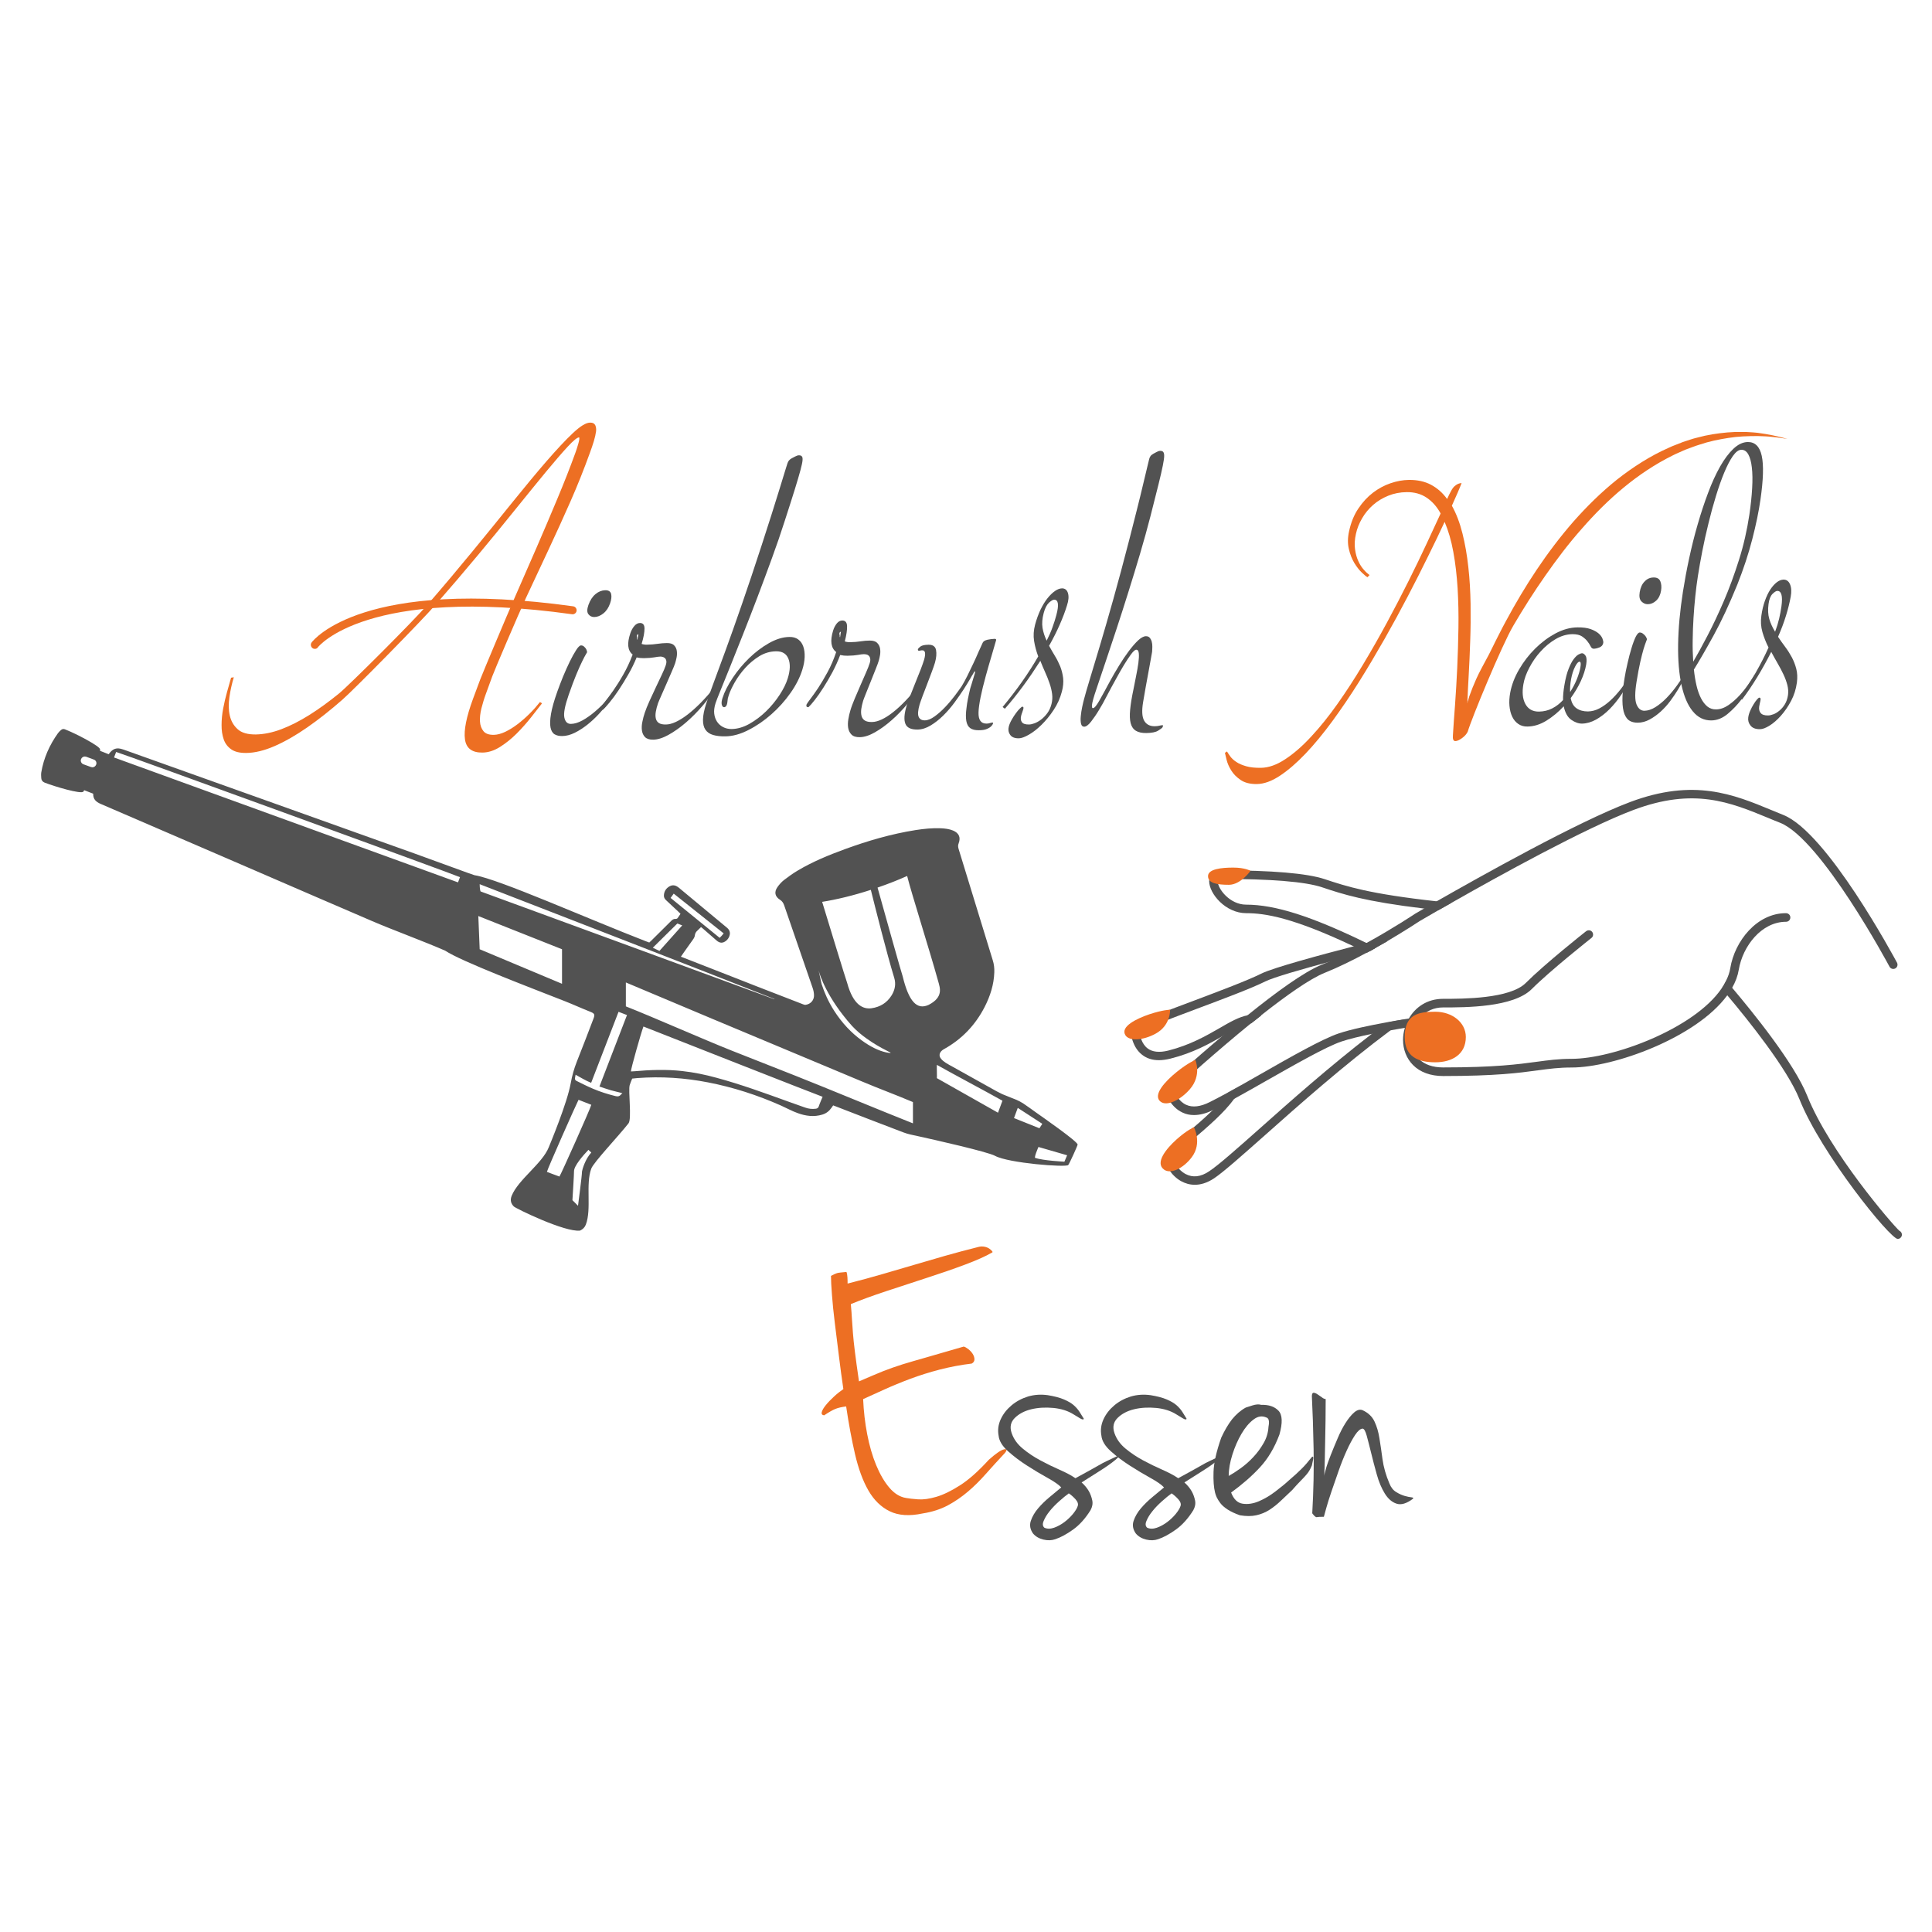
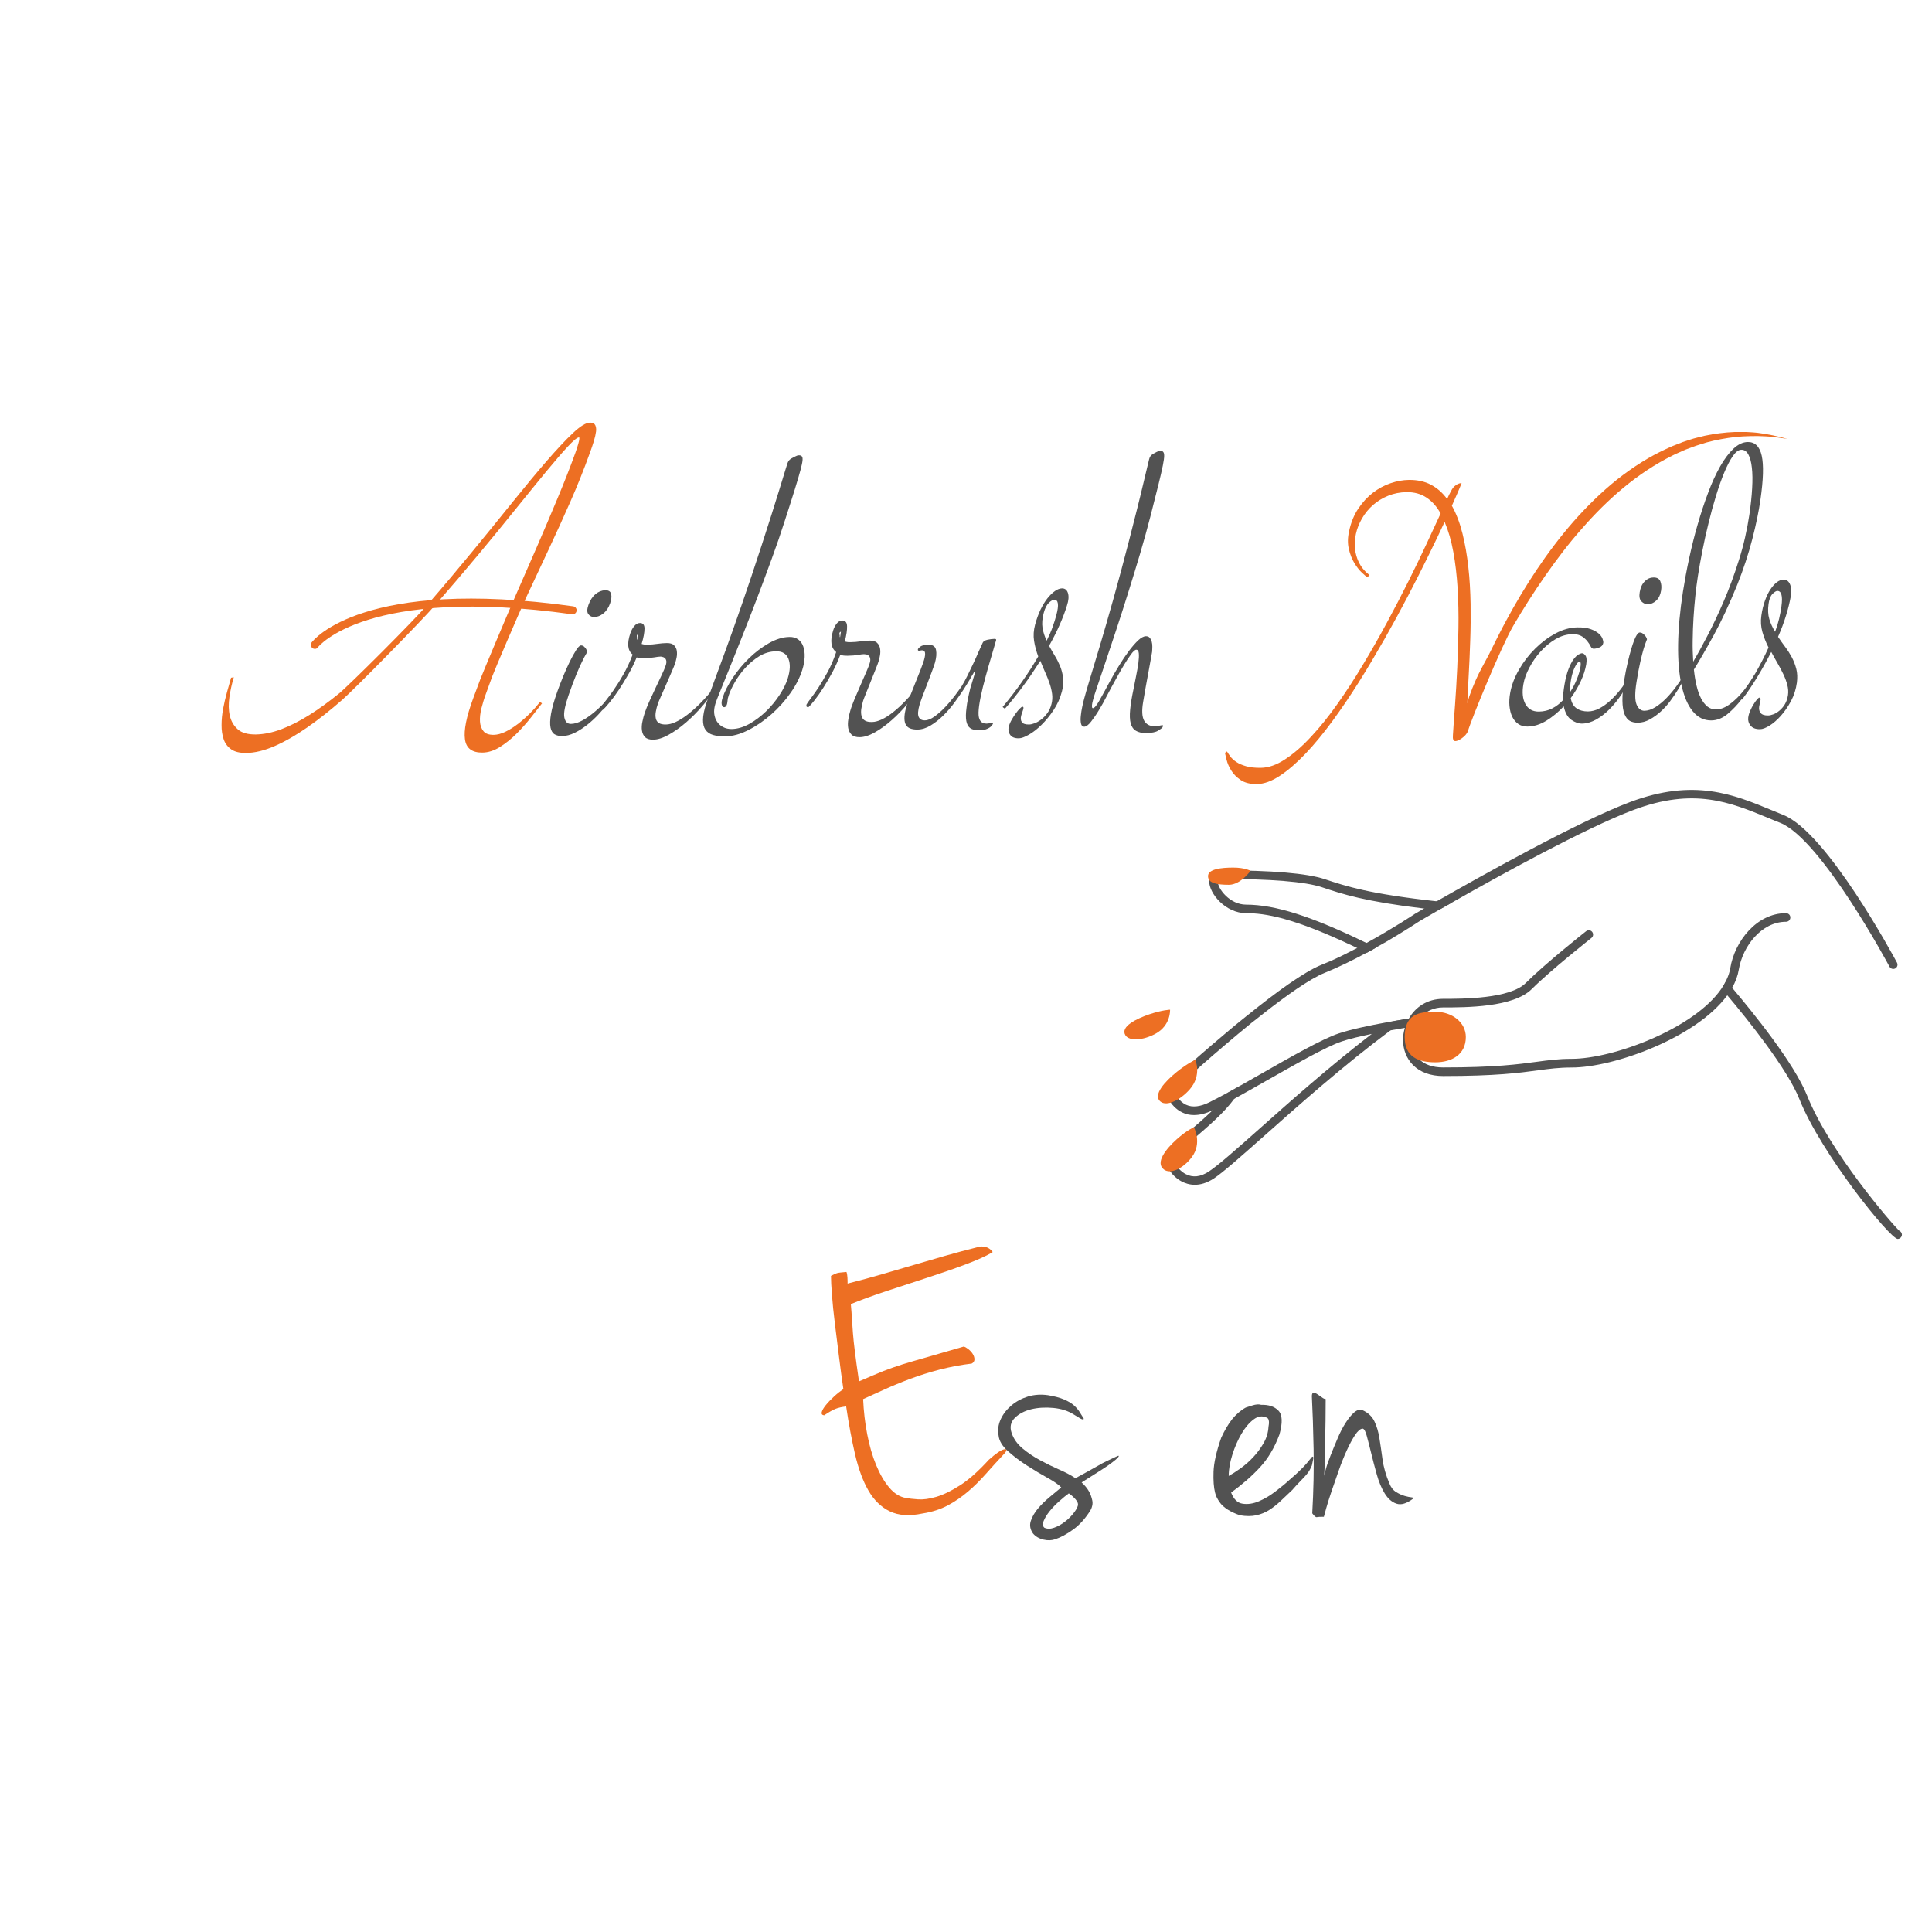
<svg xmlns="http://www.w3.org/2000/svg" version="1.1" id="Layer_1" x="0px" y="0px" viewBox="0 0 256 256" style="enable-background:new 0 0 256 256;" xml:space="preserve">
  <style type="text/css">
	.st0{fill:#ED6F23;}
	.st1{fill:#525252;}
</style>
  <g>
    <path class="st0" d="M78.87,56.33c-0.12-0.23-0.35-0.34-0.68-0.33c-0.54,0-1.3,0.47-2.28,1.39c-0.99,0.93-2.14,2.17-3.49,3.72   c-1.35,1.56-2.85,3.37-4.52,5.44c-1.67,2.08-3.44,4.25-5.31,6.53c-1.88,2.29-3.83,4.61-5.87,6.96   c-2.05,2.37-10.47,10.77-11.81,11.86c-1.34,1.09-2.65,2.04-3.92,2.84c-1.28,0.8-2.51,1.43-3.7,1.88c-1.19,0.45-2.32,0.68-3.39,0.7   c-1.07,0.01-1.87-0.21-2.4-0.69c-0.53-0.47-0.88-1.07-1.05-1.81c-0.17-0.73-0.18-1.55-0.05-2.46c0.13-0.9,0.33-1.78,0.58-2.62   l-0.36,0.06c-0.15,0.56-0.33,1.2-0.54,1.91c-0.2,0.71-0.37,1.44-0.51,2.18c-0.14,0.74-0.21,1.46-0.21,2.17   c-0.01,0.71,0.09,1.35,0.28,1.9c0.19,0.56,0.53,1,1,1.33c0.47,0.33,1.13,0.49,1.99,0.48c1.14-0.01,2.41-0.32,3.78-0.92   c1.37-0.6,2.8-1.42,4.31-2.47c1.5-1.04,3.04-2.26,4.64-3.66c1.59-1.39,10.4-10.35,12.37-12.61c1.96-2.24,3.83-4.43,5.61-6.57   c1.77-2.13,3.42-4.13,4.94-6.03c1.52-1.88,2.86-3.53,4.03-4.95c1.17-1.41,2.13-2.53,2.9-3.36c0.76-0.82,1.27-1.24,1.51-1.24   c0.05,0,0.06,0.08,0.04,0.25c-0.02,0.17-0.07,0.36-0.13,0.58c-0.06,0.22-0.13,0.45-0.21,0.69c-0.08,0.24-0.14,0.42-0.19,0.55   c-0.7,1.93-1.49,3.94-2.37,6.04c-0.88,2.11-1.8,4.27-2.75,6.46c-0.96,2.21-1.93,4.44-2.92,6.68c-0.99,2.26-4.24,9.98-4.56,10.83   c-0.32,0.86-0.64,1.7-0.95,2.55c-0.88,2.39-1.24,4.18-1.07,5.37c0.16,1.19,0.94,1.78,2.32,1.76c0.78-0.01,1.55-0.26,2.33-0.75   c0.77-0.49,1.5-1.07,2.19-1.76c0.68-0.68,1.31-1.39,1.89-2.12c0.58-0.74,1.07-1.37,1.48-1.89l-0.27-0.18   c-0.4,0.51-0.85,1.02-1.36,1.53c-0.51,0.51-1.05,0.98-1.6,1.4c-0.55,0.42-1.1,0.76-1.64,1.02c-0.55,0.26-1.05,0.39-1.51,0.4   c-0.65,0.01-1.11-0.15-1.38-0.49c-0.27-0.33-0.43-0.76-0.46-1.27c-0.03-0.52,0.03-1.1,0.19-1.75c0.17-0.65,0.36-1.3,0.6-1.94   c0.28-0.76,0.56-1.53,0.83-2.28c0.27-0.75,3.48-8.28,4.49-10.45c1.01-2.15,2-4.29,3-6.41c0.99-2.11,1.95-4.23,2.89-6.36   c0.93-2.11,1.79-4.27,2.58-6.46c0.19-0.51,0.36-1.02,0.51-1.51c0.15-0.49,0.24-0.92,0.29-1.29C79.02,56.86,78.98,56.56,78.87,56.33   z" />
    <path class="st1" d="M76.98,85.52c0.15,0,0.27,0.04,0.38,0.13c0.1,0.09,0.19,0.18,0.26,0.28c0.07,0.1,0.11,0.2,0.14,0.31   c0.03,0.11,0.03,0.17,0.03,0.19c-0.01,0.02-0.07,0.12-0.18,0.31c-0.11,0.19-0.28,0.5-0.49,0.94c-0.22,0.44-0.47,1.01-0.77,1.73   c-0.29,0.71-0.63,1.6-1,2.67c-0.5,1.44-0.69,2.44-0.57,3c0.12,0.57,0.41,0.85,0.88,0.84c0.46-0.01,0.97-0.16,1.53-0.47   c0.56-0.31,1.12-0.71,1.69-1.2c0.57-0.49,1.14-1.05,1.71-1.67c0.57-0.62,1.1-1.24,1.58-1.87l0.12,0.12   c-0.14,0.2-0.36,0.51-0.64,0.93c-0.29,0.42-0.62,0.87-1.01,1.35c-0.39,0.49-0.82,0.99-1.3,1.51c-0.48,0.52-0.99,0.99-1.53,1.42   c-0.54,0.42-1.09,0.78-1.66,1.06c-0.57,0.28-1.13,0.43-1.68,0.43c-0.39,0-0.71-0.07-0.98-0.23c-0.27-0.16-0.45-0.46-0.54-0.89   c-0.09-0.44-0.07-1.04,0.06-1.81c0.13-0.77,0.41-1.76,0.84-2.97c0.22-0.62,0.48-1.29,0.77-2.01c0.3-0.71,0.59-1.37,0.89-1.98   c0.3-0.61,0.58-1.11,0.84-1.51C76.6,85.73,76.82,85.53,76.98,85.52z M80.19,78.21c0.45-0.01,0.71,0.16,0.79,0.5   c0.08,0.34,0.03,0.75-0.14,1.24c-0.2,0.57-0.49,1.01-0.89,1.33c-0.4,0.32-0.81,0.48-1.22,0.48c-0.31,0-0.56-0.12-0.76-0.37   c-0.2-0.25-0.2-0.66,0-1.23c0.22-0.62,0.53-1.1,0.94-1.44C79.31,78.39,79.74,78.22,80.19,78.21z" />
    <path class="st1" d="M88.34,85.21c0.45-0.01,0.78,0.09,0.98,0.3c0.2,0.2,0.32,0.45,0.36,0.74c0.04,0.29,0.03,0.58-0.03,0.88   c-0.06,0.3-0.13,0.55-0.19,0.75c-0.08,0.24-0.23,0.62-0.46,1.14c-0.23,0.52-0.46,1.06-0.71,1.63c-0.24,0.56-0.47,1.09-0.69,1.57   c-0.22,0.49-0.35,0.81-0.41,0.97c-0.14,0.4-0.23,0.77-0.29,1.11c-0.06,0.33-0.06,0.63,0,0.9c0.06,0.26,0.19,0.46,0.4,0.6   c0.21,0.14,0.53,0.21,0.95,0.2c0.77-0.01,1.72-0.45,2.85-1.31c1.12-0.86,2.3-2.05,3.51-3.55l0.13,0.12c-0.44,0.75-1,1.51-1.68,2.3   c-0.68,0.79-1.4,1.51-2.16,2.17c-0.77,0.66-1.53,1.2-2.3,1.63c-0.77,0.43-1.44,0.64-2.04,0.65c-0.5,0.01-0.86-0.11-1.09-0.34   c-0.23-0.23-0.36-0.53-0.41-0.88c-0.05-0.36-0.03-0.74,0.06-1.16c0.08-0.42,0.19-0.81,0.31-1.17c0.15-0.45,0.36-0.97,0.63-1.57   c0.27-0.6,0.55-1.19,0.83-1.79c0.28-0.59,0.55-1.15,0.79-1.67c0.25-0.52,0.42-0.93,0.52-1.23c0.09-0.26,0.12-0.47,0.09-0.63   c-0.03-0.16-0.09-0.28-0.19-0.37c-0.1-0.09-0.21-0.14-0.33-0.16C87.69,87.01,87.6,87,87.52,87c-0.2,0-0.47,0.04-0.81,0.1   c-0.34,0.06-0.8,0.1-1.38,0.11c-0.16,0-0.32-0.01-0.48-0.02s-0.32-0.05-0.49-0.08c-0.32,0.78-0.69,1.54-1.12,2.28   c-0.43,0.74-0.85,1.43-1.27,2.06c-0.42,0.63-0.82,1.17-1.2,1.63c-0.38,0.46-0.67,0.78-0.88,0.96c-0.24,0-0.32-0.12-0.23-0.36   c0.06-0.12,0.24-0.37,0.54-0.75c0.3-0.38,0.66-0.86,1.07-1.44c0.41-0.59,0.85-1.28,1.31-2.09c0.46-0.8,0.88-1.69,1.25-2.67   c-0.67-0.53-0.77-1.47-0.3-2.84c0.13-0.37,0.3-0.69,0.53-0.95c0.22-0.26,0.47-0.39,0.74-0.39c0.4,0,0.6,0.24,0.6,0.74   c0,0.5-0.12,1.18-0.38,2.03c0.11,0.04,0.23,0.07,0.34,0.08c0.11,0.02,0.25,0.03,0.41,0.02c0.47-0.01,0.92-0.04,1.35-0.11   C87.56,85.25,87.96,85.21,88.34,85.21z M84.42,84.55c-0.03,0.08-0.02,0.16,0.03,0.24c0.02-0.1,0.04-0.2,0.06-0.3   c0.02-0.1,0.04-0.18,0.04-0.24c0.01-0.08,0.02-0.15,0.04-0.21c-0.05,0-0.11,0.03-0.17,0.09C84.37,84.19,84.37,84.33,84.42,84.55z" />
    <path class="st1" d="M96.11,97.57c-0.63,0.01-1.16-0.05-1.61-0.18c-0.45-0.13-0.79-0.36-1.02-0.69c-0.23-0.33-0.34-0.78-0.33-1.35   c0.01-0.57,0.15-1.28,0.43-2.13c0.17-0.53,0.48-1.38,0.91-2.56c0.44-1.17,0.98-2.66,1.64-4.45c0.65-1.78,1.39-3.86,2.2-6.21   c0.81-2.34,1.68-4.94,2.61-7.8c0.45-1.39,0.88-2.73,1.29-4.01c0.4-1.27,0.76-2.4,1.06-3.39c0.3-0.98,0.55-1.78,0.73-2.38   c0.19-0.6,0.29-0.93,0.31-0.99c0.05-0.15,0.11-0.28,0.19-0.39c0.08-0.11,0.21-0.21,0.38-0.31c0.12-0.06,0.28-0.14,0.46-0.24   c0.18-0.1,0.35-0.16,0.51-0.16c0.19,0,0.32,0.05,0.39,0.16c0.08,0.09,0.1,0.26,0.08,0.51c-0.02,0.25-0.11,0.68-0.27,1.28   c-0.16,0.61-0.41,1.44-0.74,2.52c-0.34,1.08-0.78,2.48-1.34,4.2c-0.51,1.6-1.08,3.26-1.71,4.98c-0.63,1.73-1.27,3.45-1.91,5.14   c-0.65,1.7-1.28,3.34-1.91,4.92c-0.63,1.58-1.2,3.02-1.71,4.29c-0.51,1.28-0.95,2.35-1.3,3.21c-0.35,0.86-0.57,1.41-0.64,1.65   c-0.16,0.51-0.22,0.97-0.17,1.38c0.05,0.41,0.18,0.77,0.38,1.07c0.21,0.3,0.47,0.54,0.81,0.71c0.33,0.17,0.7,0.25,1.11,0.25   c0.77-0.01,1.56-0.24,2.35-0.68c0.79-0.45,1.53-1,2.22-1.67c0.68-0.66,1.28-1.39,1.79-2.17c0.51-0.78,0.87-1.51,1.08-2.19   c0.33-1.06,0.36-1.93,0.09-2.6c-0.27-0.67-0.81-1-1.63-0.99c-0.8,0.01-1.54,0.23-2.23,0.65c-0.69,0.43-1.31,0.94-1.85,1.54   c-0.55,0.6-1.01,1.24-1.39,1.9c-0.38,0.67-0.65,1.25-0.81,1.75c-0.06,0.18-0.1,0.32-0.12,0.41c-0.02,0.09-0.04,0.26-0.06,0.5   c-0.03,0.26-0.1,0.44-0.2,0.55c-0.11,0.1-0.21,0.13-0.32,0.09c-0.11-0.04-0.18-0.16-0.23-0.36c-0.04-0.2-0.01-0.47,0.1-0.82   c0.27-0.85,0.73-1.75,1.36-2.69c0.63-0.95,1.36-1.82,2.17-2.61c0.82-0.79,1.69-1.46,2.63-1.99c0.94-0.53,1.84-0.81,2.71-0.82   c0.47-0.01,0.86,0.1,1.17,0.33c0.31,0.22,0.53,0.54,0.67,0.94c0.14,0.4,0.2,0.87,0.18,1.39c-0.02,0.53-0.12,1.09-0.31,1.69   c-0.32,1.02-0.84,2.05-1.57,3.08c-0.73,1.04-1.57,1.97-2.52,2.81c-0.95,0.84-1.96,1.54-3.03,2.08   C98.11,97.28,97.08,97.56,96.11,97.57z" />
    <path class="st1" d="M115.22,84.88c0.45-0.01,0.79,0.09,1,0.3c0.21,0.2,0.34,0.45,0.39,0.74c0.05,0.29,0.05,0.58,0,0.88   c-0.05,0.3-0.11,0.55-0.17,0.75c-0.07,0.24-0.21,0.62-0.42,1.14c-0.21,0.52-0.43,1.06-0.65,1.63c-0.22,0.56-0.43,1.09-0.63,1.57   c-0.2,0.49-0.32,0.81-0.37,0.97c-0.12,0.4-0.2,0.77-0.25,1.11c-0.04,0.33-0.03,0.63,0.04,0.9c0.07,0.26,0.21,0.46,0.43,0.6   c0.22,0.14,0.54,0.21,0.96,0.2c0.77-0.01,1.71-0.45,2.8-1.31c1.09-0.86,2.22-2.05,3.39-3.55l0.13,0.12   c-0.42,0.75-0.95,1.51-1.6,2.3c-0.65,0.79-1.34,1.51-2.09,2.17c-0.74,0.66-1.49,1.2-2.24,1.63c-0.75,0.43-1.42,0.64-2.01,0.65   c-0.5,0.01-0.87-0.11-1.1-0.34c-0.23-0.23-0.38-0.53-0.44-0.88c-0.06-0.36-0.05-0.74,0.02-1.16c0.07-0.42,0.16-0.81,0.27-1.17   c0.13-0.45,0.33-0.97,0.58-1.57c0.25-0.6,0.51-1.19,0.77-1.79c0.26-0.59,0.5-1.15,0.73-1.67c0.23-0.52,0.39-0.93,0.48-1.23   c0.08-0.26,0.1-0.47,0.06-0.63c-0.03-0.16-0.1-0.28-0.2-0.37c-0.1-0.09-0.21-0.14-0.33-0.16c-0.12-0.02-0.22-0.03-0.29-0.03   c-0.2,0-0.47,0.04-0.8,0.1c-0.34,0.06-0.8,0.1-1.38,0.11c-0.16,0-0.32-0.01-0.48-0.02c-0.16-0.02-0.32-0.05-0.49-0.08   c-0.29,0.78-0.64,1.54-1.03,2.28c-0.4,0.74-0.8,1.43-1.2,2.05c-0.4,0.63-0.78,1.17-1.14,1.63c-0.36,0.46-0.64,0.78-0.84,0.96   c-0.24,0-0.32-0.12-0.25-0.36c0.06-0.12,0.23-0.37,0.52-0.75c0.29-0.38,0.63-0.86,1.02-1.44c0.39-0.59,0.8-1.28,1.24-2.09   c0.44-0.8,0.82-1.69,1.15-2.67c-0.69-0.53-0.83-1.47-0.41-2.84c0.11-0.37,0.28-0.69,0.49-0.95c0.21-0.26,0.46-0.39,0.73-0.39   c0.4,0,0.61,0.24,0.63,0.74c0.02,0.5-0.08,1.18-0.3,2.03c0.12,0.04,0.23,0.07,0.34,0.08c0.11,0.02,0.25,0.03,0.41,0.02   c0.47-0.01,0.92-0.04,1.35-0.11C114.43,84.92,114.84,84.88,115.22,84.88z M111.27,84.22c-0.02,0.08-0.01,0.16,0.04,0.24   c0.01-0.1,0.03-0.2,0.05-0.3c0.02-0.1,0.03-0.18,0.03-0.24c0.01-0.08,0.02-0.15,0.04-0.21c-0.05,0-0.11,0.03-0.16,0.09   C111.21,83.87,111.21,84,111.27,84.22z" />
    <path class="st1" d="M128.57,91.19c0.04-0.14,0.09-0.31,0.16-0.51c0.07-0.2,0.13-0.4,0.18-0.6c0.06-0.2,0.11-0.38,0.16-0.53   c0.05-0.15,0.09-0.26,0.1-0.32c0.04-0.14,0.04-0.23,0.01-0.27s-0.12,0.07-0.24,0.33c-0.06,0.08-0.2,0.31-0.41,0.69   c-0.22,0.38-0.5,0.84-0.85,1.38c-0.35,0.54-0.76,1.12-1.21,1.74c-0.46,0.62-0.95,1.19-1.49,1.72c-0.53,0.52-1.09,0.96-1.67,1.31   c-0.58,0.35-1.15,0.53-1.73,0.54c-0.87,0.01-1.4-0.24-1.61-0.76c-0.21-0.52-0.16-1.29,0.14-2.33c0.09-0.3,0.24-0.74,0.47-1.32   c0.22-0.58,0.46-1.17,0.71-1.79c0.25-0.61,0.48-1.2,0.7-1.75c0.21-0.55,0.36-0.98,0.45-1.27c0.25-0.86,0.17-1.28-0.23-1.28   c-0.09,0-0.18,0.01-0.25,0.03c-0.08,0.02-0.14,0.03-0.17,0.03c-0.15,0-0.2-0.08-0.15-0.24c0.02-0.06,0.12-0.16,0.32-0.32   c0.2-0.15,0.55-0.23,1.06-0.24c0.58-0.01,0.92,0.23,1.01,0.7c0.09,0.47,0.04,1.03-0.14,1.67c-0.08,0.28-0.22,0.67-0.41,1.19   c-0.19,0.51-0.4,1.05-0.61,1.61c-0.22,0.56-0.42,1.1-0.62,1.62c-0.19,0.52-0.33,0.9-0.4,1.14c-0.22,0.77-0.26,1.31-0.12,1.63   c0.14,0.31,0.41,0.47,0.82,0.46c0.39,0,0.82-0.18,1.29-0.52c0.47-0.34,0.94-0.75,1.39-1.23c0.46-0.48,0.87-0.97,1.26-1.48   c0.38-0.51,0.69-0.93,0.93-1.28c0.27-0.44,0.53-0.93,0.79-1.45c0.26-0.52,0.51-1.05,0.76-1.58c0.25-0.53,0.48-1.03,0.68-1.51   c0.21-0.48,0.4-0.9,0.57-1.25c0.09-0.18,0.29-0.3,0.62-0.38c0.33-0.07,0.65-0.11,0.95-0.12c0.16,0,0.23,0.06,0.2,0.18   c-0.14,0.5-0.33,1.17-0.59,2.03c-0.26,0.86-0.51,1.74-0.76,2.64c-0.62,2.25-0.95,3.88-0.98,4.89c-0.03,1,0.32,1.5,1.06,1.49   c0.17,0,0.31-0.02,0.45-0.07c0.13-0.04,0.24-0.06,0.33-0.07c0.07,0,0.1,0.04,0.08,0.12c0.02-0.06,0.01-0.05-0.01,0.03   c-0.02,0.08-0.09,0.19-0.21,0.32c-0.12,0.13-0.31,0.26-0.57,0.37c-0.26,0.12-0.62,0.18-1.08,0.18c-0.5,0.01-0.88-0.09-1.15-0.28   c-0.27-0.19-0.44-0.51-0.52-0.95c-0.08-0.45-0.07-1.03,0.03-1.75C128.14,93.1,128.32,92.22,128.57,91.19z" />
    <path class="st1" d="M132.85,93.68c0.92-1.1,1.78-2.22,2.59-3.37c0.8-1.14,1.51-2.25,2.13-3.33c-0.25-0.67-0.44-1.36-0.55-2.06   c-0.11-0.7-0.06-1.42,0.14-2.17c0.2-0.73,0.44-1.39,0.72-1.98c0.29-0.59,0.59-1.09,0.92-1.5c0.33-0.41,0.66-0.73,0.99-0.96   c0.33-0.23,0.64-0.34,0.93-0.35c0.4,0,0.66,0.21,0.79,0.63c0.13,0.43,0.09,0.97-0.13,1.64c-0.24,0.78-0.56,1.63-0.96,2.54   c-0.4,0.91-0.87,1.84-1.41,2.8c0.24,0.45,0.5,0.9,0.77,1.34c0.27,0.44,0.5,0.9,0.7,1.38c0.19,0.48,0.32,0.99,0.39,1.54   c0.06,0.55,0.01,1.15-0.16,1.79c-0.23,0.89-0.6,1.71-1.1,2.46c-0.5,0.76-1.04,1.41-1.61,1.97c-0.57,0.56-1.13,0.99-1.67,1.3   c-0.54,0.31-0.98,0.47-1.31,0.48c-0.57,0.01-0.97-0.15-1.18-0.48c-0.22-0.32-0.27-0.68-0.17-1.07c0.08-0.31,0.21-0.61,0.39-0.92   c0.17-0.31,0.36-0.59,0.54-0.84c0.19-0.26,0.36-0.47,0.53-0.63c0.16-0.16,0.27-0.25,0.33-0.25c0.09,0,0.14,0.03,0.15,0.1   c0.01,0.07,0,0.14-0.01,0.2c-0.03,0.1-0.07,0.24-0.14,0.43c-0.07,0.18-0.12,0.34-0.15,0.46c-0.09,0.35-0.06,0.63,0.09,0.85   c0.15,0.22,0.47,0.33,0.95,0.32c0.2,0,0.45-0.06,0.73-0.16c0.29-0.11,0.58-0.27,0.88-0.5c0.3-0.23,0.57-0.51,0.82-0.85   c0.25-0.34,0.43-0.74,0.55-1.21c0.11-0.43,0.14-0.87,0.08-1.33c-0.06-0.46-0.17-0.93-0.34-1.41c-0.16-0.48-0.36-0.97-0.58-1.46   c-0.22-0.5-0.44-1-0.64-1.52c-0.73,1.14-1.48,2.26-2.28,3.34c-0.8,1.08-1.6,2.09-2.42,3.01L132.85,93.68z M138.3,81.21   c-0.2,0.75-0.25,1.41-0.16,1.99c0.1,0.58,0.28,1.14,0.55,1.69c0.31-0.62,0.57-1.2,0.77-1.77c0.2-0.56,0.38-1.1,0.51-1.61   c0.37-1.37,0.27-2.05-0.29-2.05c-0.16,0-0.39,0.14-0.69,0.4C138.7,80.14,138.47,80.58,138.3,81.21z" />
    <path class="st1" d="M143.65,92.61c0.14-0.53,0.38-1.38,0.74-2.56c0.36-1.17,0.81-2.66,1.34-4.45c0.53-1.78,1.13-3.85,1.79-6.2   c0.66-2.34,1.35-4.94,2.09-7.79c0.36-1.39,0.7-2.73,1.02-4.01c0.32-1.27,0.6-2.4,0.83-3.39c0.24-0.98,0.43-1.77,0.57-2.38   c0.15-0.6,0.23-0.93,0.24-0.99c0.04-0.15,0.09-0.28,0.17-0.39c0.07-0.11,0.19-0.21,0.36-0.31c0.12-0.06,0.27-0.14,0.44-0.24   c0.18-0.1,0.34-0.16,0.5-0.16c0.19,0,0.33,0.05,0.4,0.16c0.08,0.09,0.12,0.26,0.12,0.51c0,0.25-0.06,0.68-0.18,1.28   c-0.12,0.6-0.31,1.44-0.58,2.52c-0.27,1.08-0.62,2.48-1.06,4.2c-0.41,1.59-0.87,3.25-1.38,4.98c-0.51,1.73-1.04,3.45-1.57,5.14   c-0.53,1.7-1.06,3.34-1.58,4.92c-0.52,1.58-1,3.01-1.43,4.29c-0.43,1.28-0.79,2.35-1.08,3.21c-0.29,0.86-0.47,1.41-0.53,1.65   c-0.03,0.1-0.06,0.22-0.09,0.36c-0.04,0.14-0.06,0.28-0.08,0.41c-0.02,0.13-0.02,0.24,0,0.33c0.01,0.09,0.06,0.14,0.13,0.13   c0.18,0,0.46-0.33,0.83-0.98c0.37-0.65,0.85-1.52,1.43-2.61c0.38-0.69,0.78-1.38,1.21-2.08c0.43-0.7,0.86-1.34,1.29-1.91   c0.43-0.57,0.83-1.03,1.22-1.4c0.39-0.36,0.73-0.54,1.02-0.55c0.22,0,0.39,0.06,0.51,0.2c0.12,0.14,0.21,0.31,0.27,0.52   c0.06,0.21,0.08,0.43,0.08,0.67c0,0.24-0.02,0.47-0.03,0.68c-0.04,0.24-0.1,0.6-0.19,1.07c-0.08,0.48-0.18,1.03-0.3,1.65   c-0.12,0.62-0.24,1.27-0.36,1.96c-0.12,0.68-0.24,1.34-0.34,1.97c-0.19,1.13-0.15,1.95,0.13,2.46c0.28,0.5,0.74,0.75,1.39,0.75   c0.26,0,0.47-0.03,0.62-0.07c0.16-0.04,0.3-0.06,0.43-0.07c0.09,0,0.09,0.1-0.02,0.31c-0.06,0.08-0.25,0.22-0.57,0.42   c-0.32,0.2-0.84,0.3-1.54,0.31c-0.59,0.01-1.06-0.09-1.4-0.3c-0.34-0.21-0.57-0.54-0.69-1c-0.12-0.46-0.14-1.05-0.07-1.79   c0.07-0.74,0.21-1.62,0.43-2.65c0.11-0.58,0.23-1.19,0.36-1.82c0.13-0.63,0.23-1.21,0.3-1.72c0.07-0.52,0.09-0.94,0.06-1.27   c-0.03-0.33-0.14-0.49-0.34-0.49c-0.16,0-0.4,0.21-0.7,0.62c-0.3,0.41-0.62,0.89-0.95,1.44c-0.33,0.55-0.65,1.11-0.95,1.66   c-0.31,0.55-0.54,0.98-0.71,1.29c-0.13,0.24-0.35,0.65-0.64,1.21c-0.29,0.57-0.61,1.15-0.97,1.74c-0.35,0.59-0.71,1.11-1.06,1.56   c-0.35,0.45-0.66,0.68-0.92,0.68c-0.22,0-0.36-0.13-0.42-0.41c-0.06-0.27-0.07-0.61-0.03-1c0.04-0.4,0.1-0.8,0.19-1.22   C143.49,93.24,143.57,92.89,143.65,92.61z" />
    <path class="st1" d="M211.17,85.96c-0.16,0-0.3-0.1-0.4-0.31c-0.1-0.21-0.24-0.43-0.42-0.66c-0.18-0.24-0.42-0.45-0.72-0.66   c-0.3-0.2-0.72-0.3-1.27-0.3c-0.76,0.01-1.51,0.23-2.24,0.66c-0.73,0.43-1.39,0.98-1.98,1.63c-0.59,0.65-1.09,1.37-1.49,2.14   c-0.41,0.77-0.67,1.5-0.79,2.19c-0.19,1.07-0.11,1.95,0.26,2.63c0.37,0.68,0.97,1.02,1.8,1.01c0.64-0.01,1.23-0.15,1.77-0.43   c0.54-0.28,1.01-0.65,1.42-1.1c-0.01-0.55,0.05-1.22,0.19-2.03c0.15-0.87,0.33-1.57,0.55-2.11c0.21-0.54,0.43-0.96,0.66-1.27   c0.23-0.3,0.44-0.51,0.64-0.62c0.2-0.11,0.37-0.17,0.49-0.17c0.15,0,0.3,0.11,0.45,0.32c0.15,0.22,0.18,0.61,0.09,1.16   c-0.12,0.7-0.36,1.44-0.72,2.22c-0.36,0.78-0.81,1.52-1.33,2.24c0.11,0.63,0.37,1.08,0.78,1.36c0.41,0.28,0.91,0.41,1.5,0.41   c0.52-0.01,1.02-0.14,1.51-0.4c0.49-0.26,0.97-0.6,1.44-1.03c0.47-0.43,0.92-0.92,1.36-1.48c0.44-0.56,0.85-1.13,1.24-1.72   l0.15,0.12c-0.34,0.77-0.76,1.52-1.25,2.25c-0.49,0.73-1.02,1.39-1.59,1.96c-0.57,0.58-1.17,1.03-1.79,1.38   c-0.62,0.34-1.23,0.52-1.84,0.53c-0.46,0.01-0.94-0.16-1.42-0.49c-0.49-0.33-0.83-0.93-1.02-1.8c-0.7,0.76-1.47,1.39-2.29,1.9   c-0.83,0.51-1.66,0.77-2.51,0.78c-0.48,0.01-0.89-0.11-1.23-0.35c-0.34-0.24-0.61-0.56-0.8-0.97c-0.19-0.4-0.31-0.88-0.36-1.43   c-0.05-0.55-0.01-1.12,0.1-1.73c0.19-1.03,0.58-2.06,1.18-3.09c0.6-1.03,1.31-1.95,2.14-2.77c0.83-0.82,1.73-1.49,2.7-2.01   c0.97-0.51,1.93-0.78,2.9-0.79c0.71-0.01,1.29,0.07,1.74,0.23c0.45,0.16,0.8,0.36,1.06,0.58c0.25,0.22,0.42,0.45,0.51,0.69   c0.09,0.24,0.12,0.42,0.1,0.56c-0.05,0.28-0.21,0.47-0.49,0.59C211.64,85.9,211.39,85.96,211.17,85.96z M208.18,89.98   c-0.12,0.66-0.16,1.24-0.13,1.72c0.37-0.57,0.67-1.15,0.91-1.75c0.23-0.59,0.38-1.1,0.45-1.52c0.09-0.5,0.05-0.75-0.12-0.75   s-0.36,0.22-0.59,0.67C208.47,88.8,208.3,89.34,208.18,89.98z" />
    <path class="st1" d="M217.27,83.81c0.15,0,0.28,0.04,0.4,0.13c0.12,0.09,0.22,0.18,0.31,0.28c0.08,0.1,0.15,0.2,0.19,0.31   c0.05,0.11,0.07,0.17,0.06,0.19c0,0.02-0.04,0.12-0.12,0.31c-0.08,0.19-0.18,0.5-0.32,0.94c-0.13,0.44-0.28,1.01-0.44,1.72   c-0.16,0.71-0.33,1.6-0.5,2.66c-0.23,1.43-0.23,2.43,0,2.99c0.23,0.56,0.58,0.84,1.04,0.84c0.46-0.01,0.94-0.16,1.44-0.47   c0.5-0.31,0.99-0.71,1.47-1.2c0.48-0.49,0.95-1.05,1.4-1.67c0.45-0.62,0.86-1.24,1.23-1.87l0.15,0.12c-0.1,0.2-0.26,0.51-0.47,0.92   c-0.21,0.41-0.46,0.86-0.76,1.35c-0.3,0.49-0.63,0.99-1.02,1.51c-0.38,0.52-0.81,0.99-1.27,1.41c-0.46,0.42-0.95,0.77-1.46,1.05   c-0.51,0.28-1.05,0.43-1.6,0.43c-0.39,0-0.73-0.07-1.03-0.23c-0.3-0.16-0.53-0.46-0.71-0.89c-0.18-0.43-0.27-1.04-0.28-1.81   c-0.01-0.77,0.08-1.76,0.28-2.96c0.1-0.62,0.23-1.29,0.4-2c0.16-0.71,0.33-1.37,0.52-1.98c0.18-0.61,0.37-1.11,0.56-1.51   C216.93,84.01,217.11,83.81,217.27,83.81z M219.11,76.52c0.45-0.01,0.75,0.16,0.89,0.5c0.14,0.34,0.18,0.75,0.1,1.24   c-0.09,0.57-0.31,1.01-0.64,1.32c-0.34,0.32-0.72,0.48-1.13,0.48c-0.31,0-0.58-0.12-0.83-0.37c-0.25-0.25-0.32-0.66-0.23-1.22   c0.1-0.62,0.32-1.1,0.67-1.44C218.26,76.69,218.66,76.52,219.11,76.52z" />
    <path class="st1" d="M232.64,89.56c-0.06,0.14-0.25,0.52-0.59,1.14c-0.33,0.62-0.77,1.28-1.3,1.98c-0.53,0.7-1.14,1.34-1.82,1.91   c-0.68,0.57-1.4,0.86-2.16,0.87c-0.98,0.01-1.8-0.39-2.47-1.21c-0.67-0.81-1.16-1.97-1.49-3.47c-0.33-1.49-0.48-3.29-0.45-5.4   c0.03-2.1,0.24-4.43,0.64-6.99c0.22-1.4,0.49-2.87,0.82-4.4c0.33-1.53,0.7-3.03,1.13-4.5c0.42-1.46,0.88-2.86,1.38-4.18   c0.49-1.32,1.02-2.47,1.58-3.47c0.56-0.99,1.15-1.78,1.77-2.37c0.62-0.59,1.26-0.89,1.91-0.9c0.96-0.01,1.58,0.6,1.85,1.83   c0.27,1.24,0.21,3.17-0.17,5.8c-0.22,1.55-0.58,3.29-1.08,5.23c-0.5,1.95-1.16,3.95-1.98,6.02c-1.07,2.62-2.12,4.88-3.15,6.75   c-1.04,1.89-1.91,3.39-2.61,4.52c0.08,0.78,0.2,1.49,0.35,2.13c0.15,0.64,0.35,1.2,0.59,1.67c0.24,0.47,0.53,0.84,0.85,1.1   c0.33,0.26,0.71,0.39,1.16,0.38c0.55-0.01,1.09-0.2,1.63-0.57c0.53-0.37,1.02-0.8,1.47-1.29c0.45-0.49,0.84-0.99,1.19-1.5   c0.35-0.51,0.61-0.91,0.8-1.21L232.64,89.56z M224.98,76.33c-0.13,0.82-0.24,1.69-0.34,2.64c-0.1,0.95-0.18,1.91-0.24,2.89   c-0.06,0.98-0.1,1.97-0.11,2.96c-0.02,0.99,0.01,1.95,0.07,2.86c0.52-0.88,1.14-2.01,1.86-3.39c0.72-1.37,1.45-2.91,2.18-4.61   c0.73-1.69,1.4-3.52,2.02-5.48c0.62-1.95,1.07-3.95,1.38-6c0.19-1.29,0.31-2.46,0.37-3.52c0.06-1.06,0.05-1.96-0.04-2.72   c-0.08-0.75-0.24-1.33-0.47-1.75c-0.23-0.41-0.54-0.62-0.92-0.61c-0.37,0-0.74,0.28-1.13,0.83c-0.38,0.55-0.76,1.28-1.13,2.17   c-0.38,0.9-0.74,1.93-1.1,3.1c-0.36,1.17-0.69,2.37-0.99,3.61c-0.31,1.24-0.58,2.47-0.82,3.69   C225.33,74.24,225.13,75.34,224.98,76.33z" />
    <path class="st1" d="M230.49,92.49c0.78-1.1,1.5-2.22,2.15-3.36c0.65-1.14,1.22-2.25,1.7-3.33c-0.34-0.67-0.61-1.36-0.81-2.05   c-0.2-0.7-0.25-1.42-0.14-2.17c0.1-0.73,0.26-1.38,0.47-1.97c0.21-0.59,0.45-1.09,0.72-1.5c0.27-0.41,0.56-0.73,0.86-0.96   c0.3-0.23,0.6-0.34,0.88-0.35c0.4,0,0.69,0.2,0.87,0.63c0.18,0.43,0.21,0.97,0.09,1.63c-0.14,0.78-0.35,1.63-0.63,2.53   c-0.28,0.91-0.63,1.84-1.05,2.79c0.3,0.45,0.62,0.9,0.95,1.34c0.33,0.44,0.62,0.9,0.88,1.38c0.25,0.48,0.45,0.99,0.59,1.54   c0.14,0.55,0.16,1.15,0.08,1.79c-0.12,0.89-0.38,1.71-0.78,2.46c-0.4,0.75-0.86,1.41-1.35,1.96c-0.5,0.56-1,0.99-1.5,1.3   c-0.5,0.31-0.92,0.47-1.26,0.47c-0.57,0.01-0.99-0.15-1.25-0.47c-0.26-0.32-0.36-0.68-0.31-1.07c0.04-0.31,0.13-0.61,0.27-0.92   c0.14-0.31,0.28-0.59,0.44-0.84c0.16-0.26,0.3-0.46,0.45-0.63c0.14-0.16,0.24-0.25,0.3-0.25c0.09,0,0.15,0.03,0.16,0.1   c0.02,0.07,0.02,0.14,0.01,0.2c-0.01,0.1-0.04,0.24-0.09,0.43c-0.04,0.18-0.07,0.34-0.09,0.46c-0.05,0.35,0.02,0.63,0.2,0.85   c0.18,0.22,0.51,0.33,0.99,0.32c0.2,0,0.44-0.06,0.71-0.16c0.27-0.1,0.54-0.27,0.81-0.5c0.27-0.23,0.51-0.51,0.71-0.85   c0.2-0.34,0.33-0.74,0.4-1.2c0.06-0.42,0.03-0.87-0.09-1.33c-0.12-0.46-0.29-0.93-0.52-1.41c-0.23-0.48-0.48-0.97-0.77-1.46   c-0.29-0.5-0.57-1-0.84-1.51c-0.58,1.14-1.19,2.25-1.85,3.33c-0.66,1.08-1.33,2.08-2.03,3L230.49,92.49z M234.34,80.04   c-0.1,0.74-0.07,1.41,0.1,1.98c0.17,0.58,0.43,1.14,0.77,1.69c0.23-0.61,0.41-1.2,0.54-1.76c0.13-0.56,0.23-1.1,0.3-1.61   c0.19-1.37,0-2.05-0.55-2.04c-0.16,0-0.37,0.14-0.64,0.4C234.6,78.97,234.42,79.41,234.34,80.04z" />
  </g>
  <g>
    <path class="st0" d="M131.43,165.98c-0.82,0.48-2.01,1.01-3.56,1.59c-1.55,0.58-3.22,1.16-5.02,1.74c-1.79,0.58-3.59,1.17-5.4,1.77   c-1.81,0.6-3.38,1.17-4.71,1.72c0.07,0.79,0.12,1.46,0.15,2.02c0.04,0.56,0.08,1.18,0.13,1.84c0.05,0.67,0.14,1.49,0.26,2.46   c0.12,0.97,0.3,2.28,0.54,3.92c1.33-0.58,2.41-1.03,3.22-1.36c0.82-0.32,1.67-0.62,2.56-0.9c0.89-0.27,1.94-0.58,3.15-0.92   c1.21-0.34,2.86-0.82,4.94-1.43c0.17,0.03,0.37,0.15,0.61,0.33c0.24,0.19,0.44,0.4,0.59,0.64c0.15,0.24,0.23,0.48,0.23,0.72   c0,0.24-0.12,0.43-0.36,0.56c-1.43,0.17-2.84,0.44-4.22,0.79c-1.38,0.36-2.69,0.77-3.92,1.23c-1.23,0.46-2.37,0.93-3.43,1.41   c-1.06,0.48-2,0.9-2.82,1.28c0.07,1.61,0.25,3.16,0.54,4.66c0.29,1.5,0.68,2.86,1.18,4.07c0.5,1.21,1.08,2.21,1.74,2.99   c0.67,0.79,1.41,1.25,2.23,1.38c0.37,0.07,0.9,0.13,1.59,0.18c0.68,0.05,1.49-0.06,2.41-0.33c0.92-0.27,1.96-0.77,3.12-1.51   c1.16-0.73,2.44-1.87,3.84-3.4c0.92-0.82,1.59-1.28,2-1.38c0.41-0.1,0.46,0.05,0.15,0.46c-0.92,0.99-1.77,1.92-2.54,2.79   s-1.56,1.66-2.38,2.35c-0.82,0.7-1.71,1.31-2.66,1.82c-0.96,0.51-2.06,0.87-3.33,1.07c-1.74,0.37-3.19,0.28-4.35-0.28   c-1.16-0.56-2.11-1.49-2.84-2.76c-0.74-1.28-1.32-2.88-1.77-4.79c-0.44-1.91-0.84-4.03-1.18-6.35c-0.58,0.07-1.06,0.18-1.43,0.33   c-0.38,0.15-0.87,0.44-1.49,0.85c-0.27-0.04-0.38-0.18-0.31-0.44c0.07-0.26,0.25-0.56,0.54-0.92c0.29-0.36,0.65-0.73,1.07-1.12   c0.42-0.39,0.84-0.72,1.25-1c-0.21-1.4-0.4-2.86-0.59-4.38s-0.37-2.97-0.54-4.35c-0.17-1.38-0.3-2.63-0.38-3.74   c-0.09-1.11-0.13-1.95-0.13-2.53c0.21-0.1,0.36-0.18,0.46-0.23c0.1-0.05,0.21-0.09,0.33-0.13c0.12-0.04,0.26-0.06,0.44-0.08   c0.17-0.02,0.44-0.04,0.82-0.08c0.07,0.17,0.11,0.41,0.13,0.72c0.02,0.31,0.02,0.58,0.02,0.82c1.74-0.44,3.31-0.87,4.71-1.28   c1.4-0.41,2.76-0.81,4.1-1.2c1.33-0.39,2.68-0.79,4.05-1.18c1.36-0.39,2.87-0.79,4.5-1.2c0.27-0.07,0.54-0.07,0.79-0.02   c0.26,0.05,0.47,0.14,0.64,0.26c0.17,0.12,0.29,0.23,0.36,0.33C131.55,165.88,131.53,165.95,131.43,165.98z" />
    <path class="st1" d="M138.85,184.87c0.85,0.14,1.56,0.32,2.12,0.56c0.56,0.24,1.01,0.5,1.33,0.79c0.32,0.29,0.58,0.59,0.77,0.9   c0.19,0.31,0.37,0.6,0.54,0.87c-0.04,0.14-0.2,0.12-0.49-0.05c-0.29-0.17-0.57-0.34-0.84-0.51c-0.75-0.48-1.66-0.77-2.71-0.87   c-1.06-0.1-2.04-0.04-2.94,0.18c-0.9,0.22-1.63,0.61-2.17,1.15c-0.55,0.55-0.68,1.21-0.41,2c0.27,0.79,0.76,1.47,1.46,2.05   c0.7,0.58,1.47,1.1,2.33,1.56c0.85,0.46,1.71,0.88,2.56,1.25c0.85,0.37,1.55,0.75,2.1,1.12c0.68-0.37,1.26-0.69,1.74-0.95   c0.48-0.26,0.9-0.5,1.28-0.72c0.37-0.22,0.76-0.43,1.15-0.61c0.39-0.19,0.85-0.4,1.36-0.64c0.07-0.04,0.13-0.05,0.18-0.05   c0.05,0,0.05,0.04,0,0.13c-0.05,0.09-0.19,0.22-0.41,0.41c-0.22,0.19-0.57,0.45-1.05,0.79c-0.24,0.17-0.68,0.46-1.33,0.87   c-0.65,0.41-1.35,0.85-2.1,1.33c0.41,0.37,0.74,0.77,0.97,1.18c0.21,0.37,0.35,0.78,0.44,1.2s0.01,0.86-0.23,1.3   c-0.68,1.09-1.45,1.95-2.3,2.56c-0.85,0.61-1.64,1.04-2.36,1.28c-0.48,0.17-1.01,0.19-1.59,0.05c-0.58-0.14-1.04-0.41-1.38-0.82   c-0.38-0.55-0.47-1.1-0.28-1.66c0.19-0.56,0.5-1.11,0.95-1.64s0.96-1.03,1.54-1.51c0.58-0.48,1.09-0.9,1.54-1.28   c-0.31-0.34-0.9-0.76-1.79-1.25c-0.89-0.49-1.8-1.04-2.74-1.64c-0.94-0.6-1.78-1.24-2.54-1.92c-0.75-0.68-1.16-1.36-1.23-2.05   c-0.14-0.75-0.04-1.47,0.28-2.17c0.32-0.7,0.8-1.31,1.43-1.84c0.63-0.53,1.36-0.92,2.2-1.18   C137.05,184.8,137.93,184.74,138.85,184.87z M138.39,202.43c0.37,0.17,0.8,0.17,1.28,0c0.48-0.17,0.93-0.42,1.36-0.74   c0.43-0.32,0.8-0.68,1.13-1.07c0.32-0.39,0.54-0.74,0.64-1.05c0.1-0.27,0.01-0.57-0.28-0.9c-0.29-0.32-0.59-0.59-0.9-0.79   c-0.37,0.27-0.8,0.62-1.28,1.05c-0.48,0.43-0.9,0.86-1.25,1.3c-0.36,0.44-0.62,0.87-0.79,1.28   C138.12,201.92,138.15,202.23,138.39,202.43z" />
-     <path class="st1" d="M152.47,184.87c0.85,0.14,1.56,0.32,2.12,0.56c0.56,0.24,1.01,0.5,1.33,0.79c0.32,0.29,0.58,0.59,0.77,0.9   c0.19,0.31,0.37,0.6,0.54,0.87c-0.04,0.14-0.2,0.12-0.49-0.05c-0.29-0.17-0.57-0.34-0.84-0.51c-0.75-0.48-1.66-0.77-2.71-0.87   c-1.06-0.1-2.04-0.04-2.94,0.18c-0.9,0.22-1.63,0.61-2.17,1.15c-0.55,0.55-0.68,1.21-0.41,2c0.27,0.79,0.76,1.47,1.46,2.05   c0.7,0.58,1.47,1.1,2.33,1.56c0.85,0.46,1.71,0.88,2.56,1.25c0.85,0.37,1.55,0.75,2.1,1.12c0.68-0.37,1.26-0.69,1.74-0.95   c0.48-0.26,0.9-0.5,1.28-0.72c0.37-0.22,0.76-0.43,1.15-0.61c0.39-0.19,0.85-0.4,1.36-0.64c0.07-0.04,0.13-0.05,0.18-0.05   c0.05,0,0.05,0.04,0,0.13c-0.05,0.09-0.19,0.22-0.41,0.41c-0.22,0.19-0.57,0.45-1.05,0.79c-0.24,0.17-0.68,0.46-1.33,0.87   c-0.65,0.41-1.35,0.85-2.1,1.33c0.41,0.37,0.74,0.77,0.97,1.18c0.21,0.37,0.35,0.78,0.44,1.2c0.09,0.43,0.01,0.86-0.23,1.3   c-0.68,1.09-1.45,1.95-2.3,2.56c-0.85,0.61-1.64,1.04-2.36,1.28c-0.48,0.17-1.01,0.19-1.59,0.05c-0.58-0.14-1.04-0.41-1.38-0.82   c-0.38-0.55-0.47-1.1-0.28-1.66c0.19-0.56,0.5-1.11,0.95-1.64s0.96-1.03,1.54-1.51c0.58-0.48,1.09-0.9,1.54-1.28   c-0.31-0.34-0.9-0.76-1.79-1.25c-0.89-0.49-1.8-1.04-2.74-1.64c-0.94-0.6-1.78-1.24-2.54-1.92c-0.75-0.68-1.16-1.36-1.23-2.05   c-0.14-0.75-0.04-1.47,0.28-2.17c0.32-0.7,0.8-1.31,1.43-1.84c0.63-0.53,1.36-0.92,2.2-1.18   C150.67,184.8,151.55,184.74,152.47,184.87z M152.01,202.43c0.37,0.17,0.8,0.17,1.28,0c0.48-0.17,0.93-0.42,1.36-0.74   c0.43-0.32,0.8-0.68,1.13-1.07c0.32-0.39,0.54-0.74,0.64-1.05c0.1-0.27,0.01-0.57-0.28-0.9c-0.29-0.32-0.59-0.59-0.9-0.79   c-0.37,0.27-0.8,0.62-1.28,1.05c-0.48,0.43-0.9,0.86-1.25,1.3c-0.36,0.44-0.62,0.87-0.79,1.28   C151.74,201.92,151.77,202.23,152.01,202.43z" />
    <path class="st1" d="M165.07,186.51c0.1-0.03,0.39-0.13,0.87-0.28c0.48-0.15,0.87-0.18,1.18-0.08c0.99-0.03,1.75,0.22,2.28,0.77   c0.53,0.55,0.57,1.6,0.13,3.17c-0.65,1.74-1.51,3.19-2.59,4.35c-1.07,1.16-2.35,2.27-3.81,3.33c0.34,0.89,0.85,1.38,1.54,1.48   c0.68,0.1,1.4-0.01,2.15-0.33c0.75-0.32,1.49-0.76,2.2-1.31c0.72-0.55,1.3-1.02,1.74-1.43c0.72-0.61,1.29-1.14,1.71-1.56   c0.43-0.42,0.88-0.95,1.36-1.56c0.1-0.07,0.16-0.06,0.18,0.02c0.02,0.09,0.01,0.21-0.03,0.38c-0.03,0.17-0.09,0.41-0.15,0.72   c-0.1,0.24-0.2,0.45-0.31,0.64c-0.1,0.19-0.25,0.39-0.44,0.61c-0.19,0.22-0.44,0.49-0.74,0.79c-0.31,0.31-0.68,0.72-1.13,1.23   c-0.51,0.48-1.01,0.95-1.49,1.41c-0.48,0.46-0.98,0.86-1.51,1.2c-0.53,0.34-1.11,0.58-1.74,0.72c-0.63,0.14-1.36,0.14-2.18,0   c-0.68-0.24-1.23-0.5-1.64-0.77c-0.41-0.27-0.73-0.55-0.95-0.84c-0.22-0.29-0.38-0.56-0.49-0.79c-0.1-0.24-0.17-0.44-0.21-0.61   c-0.17-0.68-0.24-1.6-0.2-2.76s0.37-2.66,1.02-4.51c0.44-0.96,0.92-1.77,1.43-2.43C163.79,187.41,164.38,186.89,165.07,186.51z    M162.81,195.57c0.44-0.24,0.96-0.57,1.56-1s1.16-0.92,1.69-1.49c0.53-0.56,0.99-1.19,1.38-1.87c0.39-0.68,0.6-1.4,0.64-2.15   c0.1-0.51,0.09-0.87-0.05-1.07c-0.07-0.1-0.14-0.15-0.2-0.15c-0.58-0.27-1.16-0.19-1.74,0.26c-0.58,0.44-1.11,1.07-1.59,1.89   c-0.48,0.82-0.88,1.73-1.2,2.74C162.98,193.74,162.81,194.68,162.81,195.57z" />
    <path class="st1" d="M175.66,185.38c0,0.96-0.01,1.91-0.02,2.87c-0.02,0.95-0.04,1.88-0.05,2.76s-0.03,1.72-0.05,2.51   c-0.02,0.79-0.04,1.49-0.08,2.1c0-0.14,0.08-0.47,0.23-1c0.15-0.53,0.37-1.13,0.64-1.82c0.27-0.68,0.57-1.41,0.9-2.18   c0.32-0.77,0.67-1.45,1.05-2.05c0.38-0.6,0.76-1.07,1.15-1.41c0.39-0.34,0.76-0.44,1.1-0.31c0.75,0.34,1.28,0.84,1.59,1.49   c0.31,0.65,0.53,1.39,0.66,2.23c0.14,0.84,0.27,1.77,0.41,2.79c0.14,1.02,0.44,2.1,0.92,3.22c0.2,0.51,0.5,0.89,0.9,1.13   c0.39,0.24,0.77,0.41,1.13,0.51c0.36,0.1,0.65,0.16,0.87,0.18c0.22,0.02,0.3,0.08,0.23,0.18c-0.85,0.65-1.59,0.87-2.2,0.66   c-0.61-0.2-1.13-0.66-1.56-1.36c-0.43-0.7-0.78-1.54-1.05-2.51c-0.27-0.97-0.52-1.91-0.74-2.82c-0.22-0.9-0.42-1.67-0.59-2.3   c-0.17-0.63-0.36-0.95-0.56-0.95c-0.31,0.03-0.64,0.32-1,0.87c-0.36,0.55-0.73,1.23-1.1,2.05c-0.37,0.82-0.73,1.71-1.07,2.69   c-0.34,0.97-0.66,1.89-0.95,2.74c-0.29,0.85-0.52,1.59-0.69,2.2c-0.17,0.61-0.27,0.99-0.31,1.13c-0.51,0-0.83,0.02-0.95,0.05   c-0.12,0.03-0.32-0.14-0.59-0.51c0.17-3,0.23-5.85,0.18-8.52c-0.05-2.68-0.13-5.01-0.23-6.99c0-0.31,0.08-0.46,0.23-0.46   c0.15,0,0.32,0.07,0.51,0.2c0.19,0.14,0.38,0.27,0.59,0.41C175.36,185.32,175.53,185.38,175.66,185.38z" />
  </g>
  <g>
    <path class="st1" d="M251.14,128.32c-0.28,0.15-0.62,0.05-0.77-0.23c-0.09-0.17-9.05-16.89-14.48-19.06   c-0.52-0.2-1.04-0.42-1.57-0.64c-5.07-2.09-9.86-4.08-17.89-1.06c-6.36,2.39-17.9,8.77-24.1,12.3c-0.62,0.35-1.2,0.68-1.72,0.97   c-1.52,0.89-2.45,1.43-2.5,1.45c-0.02,0.02-1.81,1.2-4.32,2.68c-0.47,0.26-0.95,0.55-1.47,0.83c-0.25,0.15-0.51,0.3-0.78,0.43   c-0.14,0.08-0.28,0.16-0.43,0.24c-1.81,0.98-3.75,1.94-5.57,2.67c-2,0.8-5.18,3.07-8.43,5.63c-0.44,0.35-0.87,0.7-1.32,1.04   l-0.01,0.01c-4.63,3.77-9.12,7.83-10.25,8.86c0.19,0.51,0.68,1.51,1.64,1.95c0.84,0.39,1.9,0.26,3.13-0.36   c0.72-0.35,1.53-0.8,2.43-1.28c0.53-0.3,1.1-0.61,1.69-0.94c0.81-0.47,1.66-0.94,2.53-1.44c4.08-2.33,8.3-4.73,10.45-5.44   c1.58-0.53,4.1-1.06,6.36-1.47c0.86-0.16,1.69-0.3,2.42-0.42c0.17-0.02,0.34-0.06,0.5-0.08c0.66-0.11,1.22-0.19,1.6-0.25   c-0.36,0.36-0.65,0.81-0.85,1.27c-0.37,0.07-0.81,0.14-1.28,0.22c-0.59,0.1-1.25,0.2-1.93,0.33c-0.82,0.15-1.68,0.31-2.51,0.48   c-1.5,0.31-2.93,0.65-3.94,0.99c-2.04,0.68-6.21,3.07-10.25,5.36c-1.42,0.81-2.78,1.58-4.02,2.26h-0.01   c-0.99,0.56-1.91,1.04-2.69,1.44c-0.06,0.02-0.09,0.06-0.15,0.07h-0.01c-0.86,0.42-1.68,0.62-2.43,0.62c-0.55,0-1.04-0.1-1.52-0.33   c-1.81-0.83-2.35-2.92-2.36-3.01l-0.09-0.33l0.25-0.23c0.27-0.26,3.53-3.25,7.5-6.59c0.01-0.01,0.01-0.01,0.01-0.01   c1.07-0.92,2.19-1.84,3.33-2.75h0.01c3.68-2.98,7.44-5.72,9.77-6.66c0.35-0.14,0.7-0.28,1.06-0.44c0.01-0.01,0.02-0.01,0.03-0.01   c1.2-0.53,2.45-1.15,3.65-1.78c0.42-0.22,0.83-0.44,1.23-0.67c0,0,0.01,0,0.02,0c0,0,0.01,0,0.01-0.01   c3.51-1.93,6.35-3.82,6.39-3.85c0.03-0.02,0.47-0.27,1.2-0.7c0.44-0.25,1-0.58,1.66-0.95c5.75-3.28,18.72-10.56,25.65-13.16   c8.46-3.17,13.69-1.01,18.74,1.08c0.51,0.2,1.03,0.42,1.56,0.64c5.8,2.32,14.67,18.87,15.05,19.56   C251.51,127.83,251.41,128.17,251.14,128.32z" />
    <path class="st1" d="M182.33,125.57c-0.42-0.21-0.82-0.41-1.23-0.61c-0.01,0-0.02,0-0.02,0c-7.29-3.55-12.12-5.09-15.97-5.09   c-2.13,0-3.76-2.08-3.76-3.11c0-0.2,0.03-0.3,0.35-0.3c6.72,0,11.24,0.37,13.45,1.1c2.78,0.93,5.65,1.88,13.56,2.83   c0.6,0.08,1.23,0.14,1.9,0.21c0.51-0.29,1.09-0.61,1.72-0.97c-0.68-0.07-1.33-0.14-1.95-0.2c-8.98-0.99-11.96-1.98-14.86-2.94   c-2.32-0.77-6.96-1.17-13.81-1.17c-0.58,0-0.92,0.23-1.1,0.41c-0.25,0.26-0.39,0.61-0.39,1.02c0,1.68,2.19,4.25,4.9,4.25   c2.49,0,6.16,0.56,14.26,4.4c0.16,0.07,0.32,0.15,0.48,0.23c0.35,0.17,0.73,0.35,1.1,0.54c0.05,0.02,0.1,0.05,0.16,0.08   c0.15-0.08,0.3-0.16,0.43-0.24L182.33,125.57z" />
-     <path class="st1" d="M182.33,125.57c0.51-0.29,1-0.57,1.47-0.83c-0.1-0.24-0.38-0.38-0.65-0.31c-0.12,0.03-0.88,0.23-2.03,0.51   c0,0.01-0.01,0.01-0.01,0.01c-0.01,0-0.02,0-0.02,0c-0.5,0.14-1.08,0.29-1.7,0.44c-4.23,1.09-10.7,2.84-12.24,3.61   c-1.87,0.93-5.47,2.28-8.97,3.6c-3.34,1.25-6.48,2.43-8.06,3.21l-0.32,0.16v0.35c0,0.09,0.02,2.27,1.53,3.44   c0.61,0.48,1.35,0.72,2.24,0.72c0.45,0,0.95-0.07,1.49-0.2c3.02-0.75,5.22-1.99,6.97-3.01c0.01-0.01,0.01-0.01,0.01-0.01   c0.03-0.02,0.07-0.04,0.1-0.06c1.47-0.84,2.59-1.5,3.68-1.61l0.01-0.01c0.44-0.34,0.87-0.69,1.32-1.04   c-0.61-0.14-1.19-0.14-1.77-0.02h-0.01c-1.22,0.22-2.41,0.92-3.79,1.72c-1.73,0.99-3.86,2.23-6.79,2.97   c-1.18,0.29-2.11,0.19-2.75-0.31c-0.77-0.6-1-1.67-1.07-2.22c1.62-0.76,4.54-1.85,7.62-3.01c3.52-1.32,7.16-2.68,9.08-3.63   c1.08-0.54,4.92-1.64,8.54-2.61c0.01-0.01,0.02-0.01,0.04-0.01c1.75-0.48,3.44-0.92,4.75-1.25c0.2-0.06,0.41-0.1,0.59-0.16   L182.33,125.57z" />
    <path class="st1" d="M186.2,135.05c-0.03,0.06-0.08,0.11-0.15,0.16c-0.6,0.43-1.22,0.87-1.82,1.33   c-6.14,4.58-12.12,9.88-16.58,13.85c-3.06,2.71-5.47,4.86-6.77,5.74c-0.97,0.64-1.82,0.86-2.56,0.86c-0.7,0-1.29-0.2-1.76-0.45   c-1.33-0.7-2.25-2.24-2.25-3.16c0-0.64,0.75-1.32,3.04-3.29c1-0.85,2.21-1.89,3.29-2.94h0.01c0.83-0.82,1.58-1.64,2.08-2.37   c0.53-0.3,1.1-0.61,1.69-0.94c-0.15,0.57-0.47,1.18-0.92,1.81h-0.01c-1.26,1.77-3.49,3.68-5.41,5.32   c-1.12,0.97-2.52,2.16-2.66,2.51c0.01,0.3,0.58,1.5,1.67,2.08c0.95,0.51,2.01,0.4,3.13-0.36c1.24-0.82,3.63-2.94,6.66-5.63   c4.03-3.59,9.29-8.26,14.82-12.52c0.68-0.52,1.36-1.03,2.06-1.54C184.65,135.31,185.47,135.18,186.2,135.05z" />
    <path class="st1" d="M237.23,121.57c0,0.32-0.25,0.57-0.57,0.57c-3.25,0-5.74,3.23-6.26,6.34c-0.14,0.83-0.44,1.64-0.89,2.42   c-0.19,0.34-0.41,0.67-0.65,1c-4.11,5.61-15.02,9.55-20.6,9.55c-1.72,0-2.93,0.17-4.45,0.37c-2.49,0.34-5.59,0.76-12.59,0.76   c-1.67,0-3.06-0.51-4-1.47c-0.84-0.85-1.31-2.03-1.31-3.32c0-0.53,0.08-1.07,0.24-1.59c0.13-0.43,0.31-0.85,0.53-1.24   c0.86-1.5,2.43-2.61,4.53-2.61c2.65,0,8.85,0,10.96-2.1c2.53-2.53,7.77-6.69,8-6.86c0.25-0.19,0.6-0.16,0.8,0.09   c0.19,0.25,0.16,0.6-0.09,0.8c-0.06,0.05-5.42,4.28-7.91,6.77c-2.43,2.44-8.73,2.44-11.76,2.44c-1.22,0-2.21,0.49-2.92,1.23h-0.01   c-0.36,0.36-0.65,0.81-0.85,1.27c-0.25,0.57-0.39,1.19-0.39,1.81c0,0.99,0.35,1.89,0.98,2.52c0.73,0.74,1.83,1.12,3.19,1.12   c6.92,0,9.97-0.42,12.43-0.75c1.51-0.2,2.82-0.39,4.61-0.39c5.52,0,16.24-4.01,19.85-9.3c0.24-0.34,0.44-0.68,0.6-1.03   c0.28-0.55,0.48-1.11,0.57-1.68c0.59-3.59,3.52-7.29,7.37-7.29C236.98,121,237.23,121.25,237.23,121.57z" />
    <path class="st1" d="M228.73,129.98c0.23,0.26,0.49,0.57,0.8,0.92c2.69,3.18,8.21,9.97,9.94,14.31   c2.98,7.44,11.29,17.05,12.21,17.88c0.25,0.11,0.39,0.4,0.31,0.67c-0.07,0.23-0.28,0.4-0.52,0.41c-1.02,0-10.17-11.32-13.04-18.53   c-1.61-4.03-6.81-10.5-9.54-13.74c-0.28-0.33-0.53-0.62-0.75-0.89L228.73,129.98z" />
  </g>
  <path class="st0" d="M165.7,115.39c0,0-1.3,1.85-2.86,1.85s-2.77-0.2-2.77-1.15c0-0.94,1.77-1.13,3.34-1.13  S165.7,115.39,165.7,115.39z" />
  <path class="st0" d="M155.04,133.79c0,0,0.12,2.08-1.94,3.19c-1.62,0.88-3.47,1.01-3.98,0.19c-0.7-1.14,1.46-2.19,3.2-2.78  C154.07,133.81,155.04,133.79,155.04,133.79z" />
  <path class="st0" d="M158.39,140.44c0,0,0.89,2.03-0.73,3.89c-1.28,1.47-3.06,2.29-3.87,1.65c-1.12-0.87,0.62-2.72,2.13-3.94  C157.43,140.82,158.39,140.44,158.39,140.44z" />
  <path class="st0" d="M158.2,149.36c0,0,1.13,2.09-0.28,3.97c-1.12,1.49-2.81,2.3-3.69,1.64c-1.22-0.91,0.31-2.77,1.68-4  C157.29,149.74,158.2,149.36,158.2,149.36z" />
  <path class="st0" d="M194.23,137.41c0,2.29-1.81,3.35-4.05,3.35s-4.05-0.7-4.05-3.35c0-3.01,1.81-3.35,4.05-3.35  S194.23,135.47,194.23,137.41z" />
  <g>
-     <path class="st1" d="M137.28,147.41c-0.55-0.4-1.11-0.8-1.67-1.18c-0.29-0.19-0.61-0.36-0.93-0.5c-0.62-0.26-1.25-0.48-1.87-0.75   c-0.5-0.23-0.99-0.51-1.47-0.78c-1.67-0.93-3.33-1.86-5-2.79c-0.34-0.19-0.7-0.37-1.02-0.58c-0.23-0.15-0.45-0.32-0.63-0.54   c-0.29-0.35-0.24-0.74,0.08-1.05c0.1-0.1,0.22-0.18,0.34-0.24c2.35-1.31,4.13-3.18,5.36-5.57c0.74-1.45,1.23-2.97,1.28-4.6   c0.02-0.55-0.04-1.08-0.21-1.61c-1.51-4.91-3.01-9.82-4.52-14.73c-0.08-0.26-0.1-0.49,0.01-0.76c0.3-0.79,0.02-1.36-0.75-1.68   c-0.51-0.21-1.05-0.27-1.6-0.3c-1.13-0.05-2.25,0.07-3.36,0.24c-3.22,0.51-6.34,1.42-9.4,2.54c-2.13,0.78-4.22,1.64-6.18,2.8   c-0.65,0.38-1.27,0.83-1.87,1.29c-0.32,0.25-0.61,0.58-0.85,0.92c-0.46,0.65-0.35,1.25,0.33,1.68c0.3,0.19,0.45,0.43,0.56,0.75   c1.25,3.64,2.51,7.27,3.76,10.91c0.11,0.31,0.18,0.64,0.19,0.96c0.03,0.67-0.42,1.19-1.08,1.3c-0.11,0.02-0.23-0.01-0.33-0.05   c-2.09-0.81-4.18-1.62-6.27-2.43c-0.98-0.38-1.95-0.77-2.93-1.15c-2.23-0.87-4.46-1.74-6.68-2.61c-0.11-0.04-0.21-0.08-0.35-0.13   c0.15-0.23,0.29-0.42,0.42-0.61c0.42-0.59,0.84-1.17,1.25-1.76c0.09-0.13,0.16-0.29,0.18-0.45c0.03-0.26,0.13-0.45,0.32-0.62   c0.17-0.15,0.32-0.32,0.5-0.49c0.1,0.08,0.19,0.15,0.27,0.22c0.6,0.52,1.2,1.05,1.8,1.57c0.43,0.37,0.83,0.37,1.26,0.02   c0.24-0.2,0.4-0.45,0.47-0.76c0.09-0.4-0.06-0.71-0.37-0.97c-0.83-0.68-1.66-1.37-2.48-2.06c-1.28-1.06-2.57-2.13-3.85-3.2   c-0.38-0.32-0.78-0.48-1.25-0.23c-0.49,0.27-0.76,0.69-0.77,1.26c0,0.26,0.13,0.45,0.32,0.62c0.52,0.48,1.04,0.97,1.55,1.45   c0.1,0.1,0.2,0.19,0.33,0.32c-0.13,0.2-0.25,0.4-0.39,0.58c-0.05,0.07-0.18,0.11-0.27,0.1c-0.25-0.02-0.42,0.11-0.59,0.28   c-0.87,0.87-1.74,1.73-2.61,2.59c-0.09,0.09-0.18,0.17-0.28,0.26c-0.17-0.07-0.32-0.12-0.48-0.18c-7.55-2.92-19.54-8.26-22.67-8.74   c-0.22-0.04-5.3-1.93-7.96-2.88c-2.8-1-5.6-2-8.4-3c-2.66-0.95-5.31-1.9-7.97-2.85c-3.72-1.33-7.44-2.65-11.15-3.98   c-3.63-1.3-7.27-2.6-10.9-3.89c-0.07-0.02-0.14-0.05-0.21-0.07c-0.84-0.29-1.35-0.12-1.89,0.64c-0.19-0.07-0.39-0.15-0.58-0.23   c-0.19-0.07-0.37-0.14-0.56-0.22c0-0.09,0-0.15,0-0.21c-0.07-0.44-3.22-2.08-4.49-2.57c-0.05-0.02-0.1-0.04-0.14-0.06   c-0.21-0.1-0.4-0.05-0.56,0.09C7.93,96.87,7.79,97,7.68,97.15c-1.12,1.57-1.89,3.29-2.21,5.19c-0.04,0.26-0.02,0.53,0,0.79   c0.02,0.27,0.18,0.46,0.44,0.57c1.27,0.5,4.88,1.58,5.14,1.19c0.03-0.05,0.06-0.11,0.11-0.18c0.39,0.15,0.77,0.3,1.17,0.45   c0,0.01,0.02,0.04,0.02,0.06c-0.01,0.67,0.37,1.03,0.94,1.28c3.16,1.36,6.32,2.72,9.48,4.09c2.93,1.26,5.85,2.53,8.78,3.79   c3.58,1.54,7.16,3.09,10.73,4.64c2.34,1.01,4.67,2.01,7.01,3.02c2.66,1.15,7.05,2.76,9.7,3.93c2.11,1.41,11.19,4.86,15.85,6.69   c1.14,0.45,2.18,0.93,3.32,1.38c0.65,0.26,0.7,0.37,0.45,1.01c-0.72,1.88-1.43,3.76-2.18,5.63c-0.37,0.93-0.63,1.88-0.81,2.87   c-0.48,2.66-2.73,8.03-2.91,8.48c-0.86,2.15-4.05,4.28-4.91,6.42c-0.22,0.55-0.12,1.02,0.29,1.42c0.27,0.26,6.74,3.43,8.77,3.19   c0.36-0.17,0.62-0.41,0.77-0.8c0.78-2.07-0.06-5.35,0.72-7.42c0.31-0.83,3.58-4.27,4.93-5.99c0.46-0.58-0.06-4.36,0.16-5.07   c0.09-0.29,0.21-0.56,0.33-0.86c0.23-0.02,0.46-0.05,0.68-0.07c3.15-0.24,6.27-0.03,9.36,0.57c3.35,0.65,6.56,1.69,9.67,3.07   c0.74,0.33,1.45,0.73,2.21,1c1.06,0.39,2.16,0.54,3.27,0.2c0.5-0.15,0.9-0.45,1.2-0.88c0.07-0.1,0.14-0.2,0.24-0.34   c0.14,0.05,0.28,0.11,0.42,0.16c2.96,1.14,5.92,2.3,8.89,3.42c0.62,0.24,1.29,0.36,1.94,0.5c2.01,0.44,9.19,2.06,10.19,2.6   c1.79,0.98,9.46,1.56,9.71,1.22c0.19-0.25,1.22-2.53,1.24-2.7C142.84,151.28,138.11,148,137.28,147.41z M12.74,101.32   c-0.08,0.21-0.28,0.35-0.49,0.35c-0.06,0-0.12-0.01-0.18-0.03l-1.02-0.37c-0.27-0.1-0.42-0.41-0.31-0.68   c0.08-0.21,0.28-0.35,0.5-0.35c0.06,0,0.12,0.01,0.18,0.03l1.02,0.38C12.71,100.74,12.85,101.05,12.74,101.32z M60.69,116.92   c-15.2-5.52-30.39-11.04-45.58-16.55c0.11-0.28,0.2-0.51,0.28-0.73c0.65,0.15,45.3,16.41,45.56,16.59   C60.88,116.43,60.8,116.64,60.69,116.92z M115.39,117.91c0.58,2.33,2.12,8.46,3.1,11.66c0.25,0.81,0.1,1.59-0.34,2.31   c-0.63,1.02-1.55,1.56-2.68,1.72c-1.1,0.15-2.42-0.42-3.22-3.37c-0.06-0.08-2.71-8.74-3.31-10.73   C110.83,119.2,113.05,118.67,115.39,117.91z M112.87,135.91c0.62,0.67,1.28,1.22,1.96,1.7c0.94,0.68,1.86,1.2,2.79,1.67   c0.12,0.06,0.24,0.12,0.36,0.18c0.01,0.02,0.01,0.05,0.02,0.07c-0.19-0.02-0.38-0.04-0.57-0.08c-1.01-0.22-2.1-0.76-3.23-1.58   c-1.41-1.02-2.63-2.32-3.66-3.92c-0.77-1.2-1.29-2.38-1.67-3.55c-0.02-0.07-0.32-1.42-0.4-1.82   C108.63,129.19,109.54,132.16,112.87,135.91z M88.86,118.98c0.14-0.2,0.25-0.36,0.41-0.57c2.23,1.78,4.42,3.52,6.62,5.27   c-0.1,0.12-0.18,0.22-0.26,0.31c-0.08,0.09-0.17,0.18-0.27,0.28C93.18,122.5,91.03,120.75,88.86,118.98z M89.75,122.37   c0.22,0.08,0.41,0.15,0.65,0.25c-1.02,1.14-2.01,2.26-3.02,3.38c-0.3-0.14-0.57-0.27-0.88-0.42   C87.61,124.48,88.69,123.42,89.75,122.37z M74.48,130.36l-10.92-4.58l-0.18-4.4l11.09,4.4V130.36z M63.68,118.12   c-0.12-0.26-0.12-0.96-0.12-0.96c12.62,4.91,26.52,10.26,39.08,15.22c-0.02,0-0.05,0.01-0.07,0.01   C89.96,127.74,76.29,122.75,63.68,118.12z M77.12,155.21c0,0.59-0.52,4.42-0.53,4.56l-0.74-0.74c0.07-1.12,0.21-3.37,0.21-3.84   c0-0.71,1.19-2.08,1.91-2.83l0.38,0.36C77.54,153.59,77.17,154.94,77.12,155.21z M74.13,155.9c-0.53-0.2-1.13-0.41-1.66-0.62   c0.02-0.28,3.94-9.1,4.19-9.55c0.54,0.21,1.15,0.45,1.69,0.66C78.23,146.92,74.3,155.68,74.13,155.9z M80.93,144.46   c0.49,0.14,1,0.25,1.54,0.39c-0.1,0.09-0.17,0.15-0.23,0.23c-0.19,0.21-0.39,0.23-0.68,0.16c-1-0.25-1.98-0.55-2.92-0.95   c-0.77-0.32-1.51-0.7-2.26-1.07c-0.08-0.04-0.19-0.15-0.19-0.24c-0.01-0.18,0.05-0.36,0.08-0.57c0.7,0.38,1.33,0.78,2.06,1.07   c1.22-3.15,2.42-6.27,3.63-9.41c0.38,0.15,0.73,0.28,1.12,0.43c-1.22,3.16-2.43,6.29-3.65,9.47   C79.95,144.14,80.43,144.32,80.93,144.46z M108.49,146.6c-0.06,0.2-0.19,0.28-0.38,0.31c-0.5,0.07-0.99,0.01-1.45-0.16   c-0.75-0.26-1.5-0.53-2.25-0.8c-3.13-1.13-6.25-2.27-9.47-3.14c-1.49-0.41-3-0.72-4.53-0.89c-2.13-0.24-4.27-0.16-6.4,0.03   c-0.12,0.01-0.24,0.01-0.41,0.02c-0.02-0.3,1.34-5.12,1.66-5.95c3.21,1.27,22.76,8.96,23.74,9.31   C109,145.33,108.57,146.33,108.49,146.6z M120.97,148.85c-3.73-1.47-11.82-4.83-15.55-6.3c-2.79-1.1-5.58-2.2-8.37-3.3   c-3.72-1.47-10.4-4.43-14.12-5.9v-3.17c3.28,1.37,8.15,3.43,11.43,4.81c3.29,1.38,6.58,2.75,9.87,4.13   c3.28,1.37,6.56,2.75,9.84,4.12c2.74,1.15,4.16,1.64,6.9,2.79V148.85z M123.07,133.14c-1.57,0.74-2.65-0.43-3.46-3.77   c-0.06-0.08-2.55-8.95-3.33-11.76c1.4-0.48,2.72-1,3.92-1.54c0.57,2.29,2.97,9.82,4.11,13.94   C124.57,130.93,125.02,132.12,123.07,133.14z M132.24,147.44l-8.1-4.58c0.03-0.05-0.03-1.72,0-1.76c2.67,1.5,6.01,3.25,8.69,4.75   L132.24,147.44z M134.86,146.8l3.25,2.11l-0.38,0.59l-3.37-1.35L134.86,146.8z M141.04,153.93c0,0-2.81-0.14-3.87-0.5   c-0.18-0.06,0.43-1.45,0.43-1.45l3.8,1.1L141.04,153.93z" />
-   </g>
+     </g>
  <path class="st0" d="M236.85,58.16c-0.66-0.09-1.3-0.21-1.96-0.26c-0.66-0.08-1.31-0.1-1.97-0.12c-1.31,0-2.62,0.04-3.91,0.25  c-1.28,0.2-2.56,0.46-3.79,0.88c-0.62,0.18-1.22,0.44-1.83,0.65c-0.3,0.12-0.59,0.26-0.89,0.39c-0.3,0.13-0.6,0.26-0.88,0.41  c-4.65,2.3-8.63,5.8-12.05,9.73c-1.73,1.95-3.31,4.04-4.81,6.19c-1.5,2.14-2.91,4.36-4.24,6.63c-1.54,2.62-5.58,12.42-6.03,14.02  c-0.15,0.33-0.41,0.62-0.77,0.88c-0.36,0.26-0.66,0.39-0.88,0.39c-0.26,0-0.37-0.26-0.32-0.8c0.07-1.12,0.16-2.46,0.28-4  c0.11-1.54,0.21-3.17,0.29-4.89c0.08-1.72,0.13-3.48,0.16-5.3c0.03-1.81-0.01-3.57-0.11-5.28c-0.11-1.7-0.29-3.3-0.57-4.81  c-0.27-1.5-0.66-2.82-1.15-3.97c-0.63,1.36-1.35,2.87-2.18,4.54c-0.82,1.68-1.72,3.45-2.68,5.29c-0.97,1.86-2,3.75-3.1,5.69  c-1.11,1.94-2.23,3.84-3.38,5.67c-1.16,1.85-2.34,3.58-3.53,5.21c-1.2,1.63-2.38,3.07-3.54,4.29c-1.17,1.23-2.3,2.21-3.4,2.94  s-2.12,1.1-3.07,1.11c-0.89,0.01-1.61-0.17-2.15-0.54c-0.54-0.37-0.96-0.79-1.25-1.27c-0.3-0.48-0.5-0.95-0.61-1.4  c-0.11-0.45-0.18-0.76-0.22-0.92l0.27-0.19c0.12,0.2,0.27,0.43,0.46,0.69c0.19,0.25,0.45,0.49,0.79,0.71  c0.34,0.23,0.77,0.41,1.29,0.56c0.52,0.15,1.17,0.22,1.95,0.21c1.02-0.01,2.1-0.39,3.23-1.14c1.13-0.74,2.28-1.74,3.44-3  c1.17-1.25,2.33-2.7,3.49-4.34c1.16-1.64,2.28-3.37,3.37-5.19c1.09-1.81,2.15-3.67,3.17-5.56c1.01-1.88,1.97-3.71,2.85-5.48  c0.88-1.76,1.68-3.41,2.4-4.96c0.71-1.54,1.34-2.88,1.87-4.03c-0.49-0.9-1.11-1.6-1.86-2.1c-0.74-0.5-1.62-0.74-2.63-0.73  c-0.89,0.01-1.7,0.17-2.46,0.48c-0.76,0.31-1.42,0.71-2,1.22c-0.58,0.51-1.06,1.09-1.45,1.76c-0.39,0.67-0.67,1.36-0.82,2.06  c-0.17,0.76-0.21,1.45-0.12,2.05c0.08,0.6,0.23,1.13,0.44,1.58c0.2,0.45,0.45,0.83,0.72,1.13c0.27,0.31,0.53,0.54,0.76,0.71  l-0.28,0.29c-0.16-0.1-0.41-0.3-0.75-0.63c-0.34-0.32-0.67-0.75-0.99-1.27c-0.31-0.52-0.56-1.14-0.72-1.85  c-0.17-0.7-0.16-1.49,0.03-2.35c0.25-1.16,0.66-2.17,1.23-3.01c0.57-0.85,1.21-1.54,1.94-2.1c0.73-0.55,1.5-0.97,2.33-1.25  c0.82-0.28,1.63-0.43,2.43-0.44c1.11-0.01,2.09,0.2,2.92,0.64c0.83,0.44,1.55,1.07,2.14,1.89c0.09-0.19,0.18-0.38,0.27-0.58  c0.1-0.2,0.18-0.36,0.25-0.47c0.14-0.28,0.3-0.5,0.46-0.64c0.16-0.14,0.31-0.24,0.44-0.3c0.14-0.06,0.25-0.09,0.34-0.1  c0.09-0.01,0.14-0.02,0.16-0.02c-0.12,0.32-0.29,0.73-0.51,1.24c-0.23,0.51-0.49,1.1-0.78,1.76c0.59,1.05,1.05,2.27,1.4,3.66  c0.35,1.4,0.61,2.88,0.78,4.46c0.18,1.58,0.27,3.21,0.3,4.9c0.02,1.69,0.01,3.33-0.05,4.92c-0.05,1.6-0.12,3.11-0.2,4.53  c-0.08,1.33-0.13,2.5-0.17,3.51c0,0.07,0,0.14-0.01,0.2c0.08-0.29,0.17-0.59,0.25-0.9c0.26-0.74,0.56-1.49,0.92-2.3  c0.41-0.94,1.11-2.16,1.67-3.23c0.17-0.32,0.32-0.62,0.45-0.9c0.28-0.6,0.6-1.19,0.89-1.78c0.3-0.59,0.6-1.18,0.92-1.76  c2.51-4.67,5.43-9.16,8.95-13.2c1.77-2,3.68-3.89,5.78-5.57c2.11-1.66,4.39-3.13,6.86-4.22c0.3-0.15,0.62-0.27,0.93-0.39  c0.31-0.12,0.63-0.25,0.94-0.37c0.64-0.2,1.27-0.44,1.93-0.59c1.3-0.36,2.63-0.56,3.97-0.68l1-0.06c0.33-0.01,0.67,0,1,0h0.5  l0.5,0.03c0.33,0.02,0.67,0.04,1,0.08C234.27,57.53,235.58,57.8,236.85,58.16z" />
  <path class="st0" d="M194.72,92.33c-0.09,0.31-0.17,0.61-0.25,0.9c0-0.07,0-0.13,0.01-0.2C194.56,92.8,194.64,92.57,194.72,92.33z" />
  <path class="st0" d="M41.72,85.98c-0.11,0-0.22-0.03-0.32-0.11c-0.23-0.18-0.28-0.51-0.11-0.74c0.27-0.36,6.85-8.66,34.66-4.79  c0.29,0.04,0.49,0.31,0.45,0.6c-0.04,0.29-0.31,0.49-0.6,0.45c-27.2-3.79-33.61,4.29-33.67,4.37  C42.04,85.91,41.88,85.98,41.72,85.98z" />
</svg>